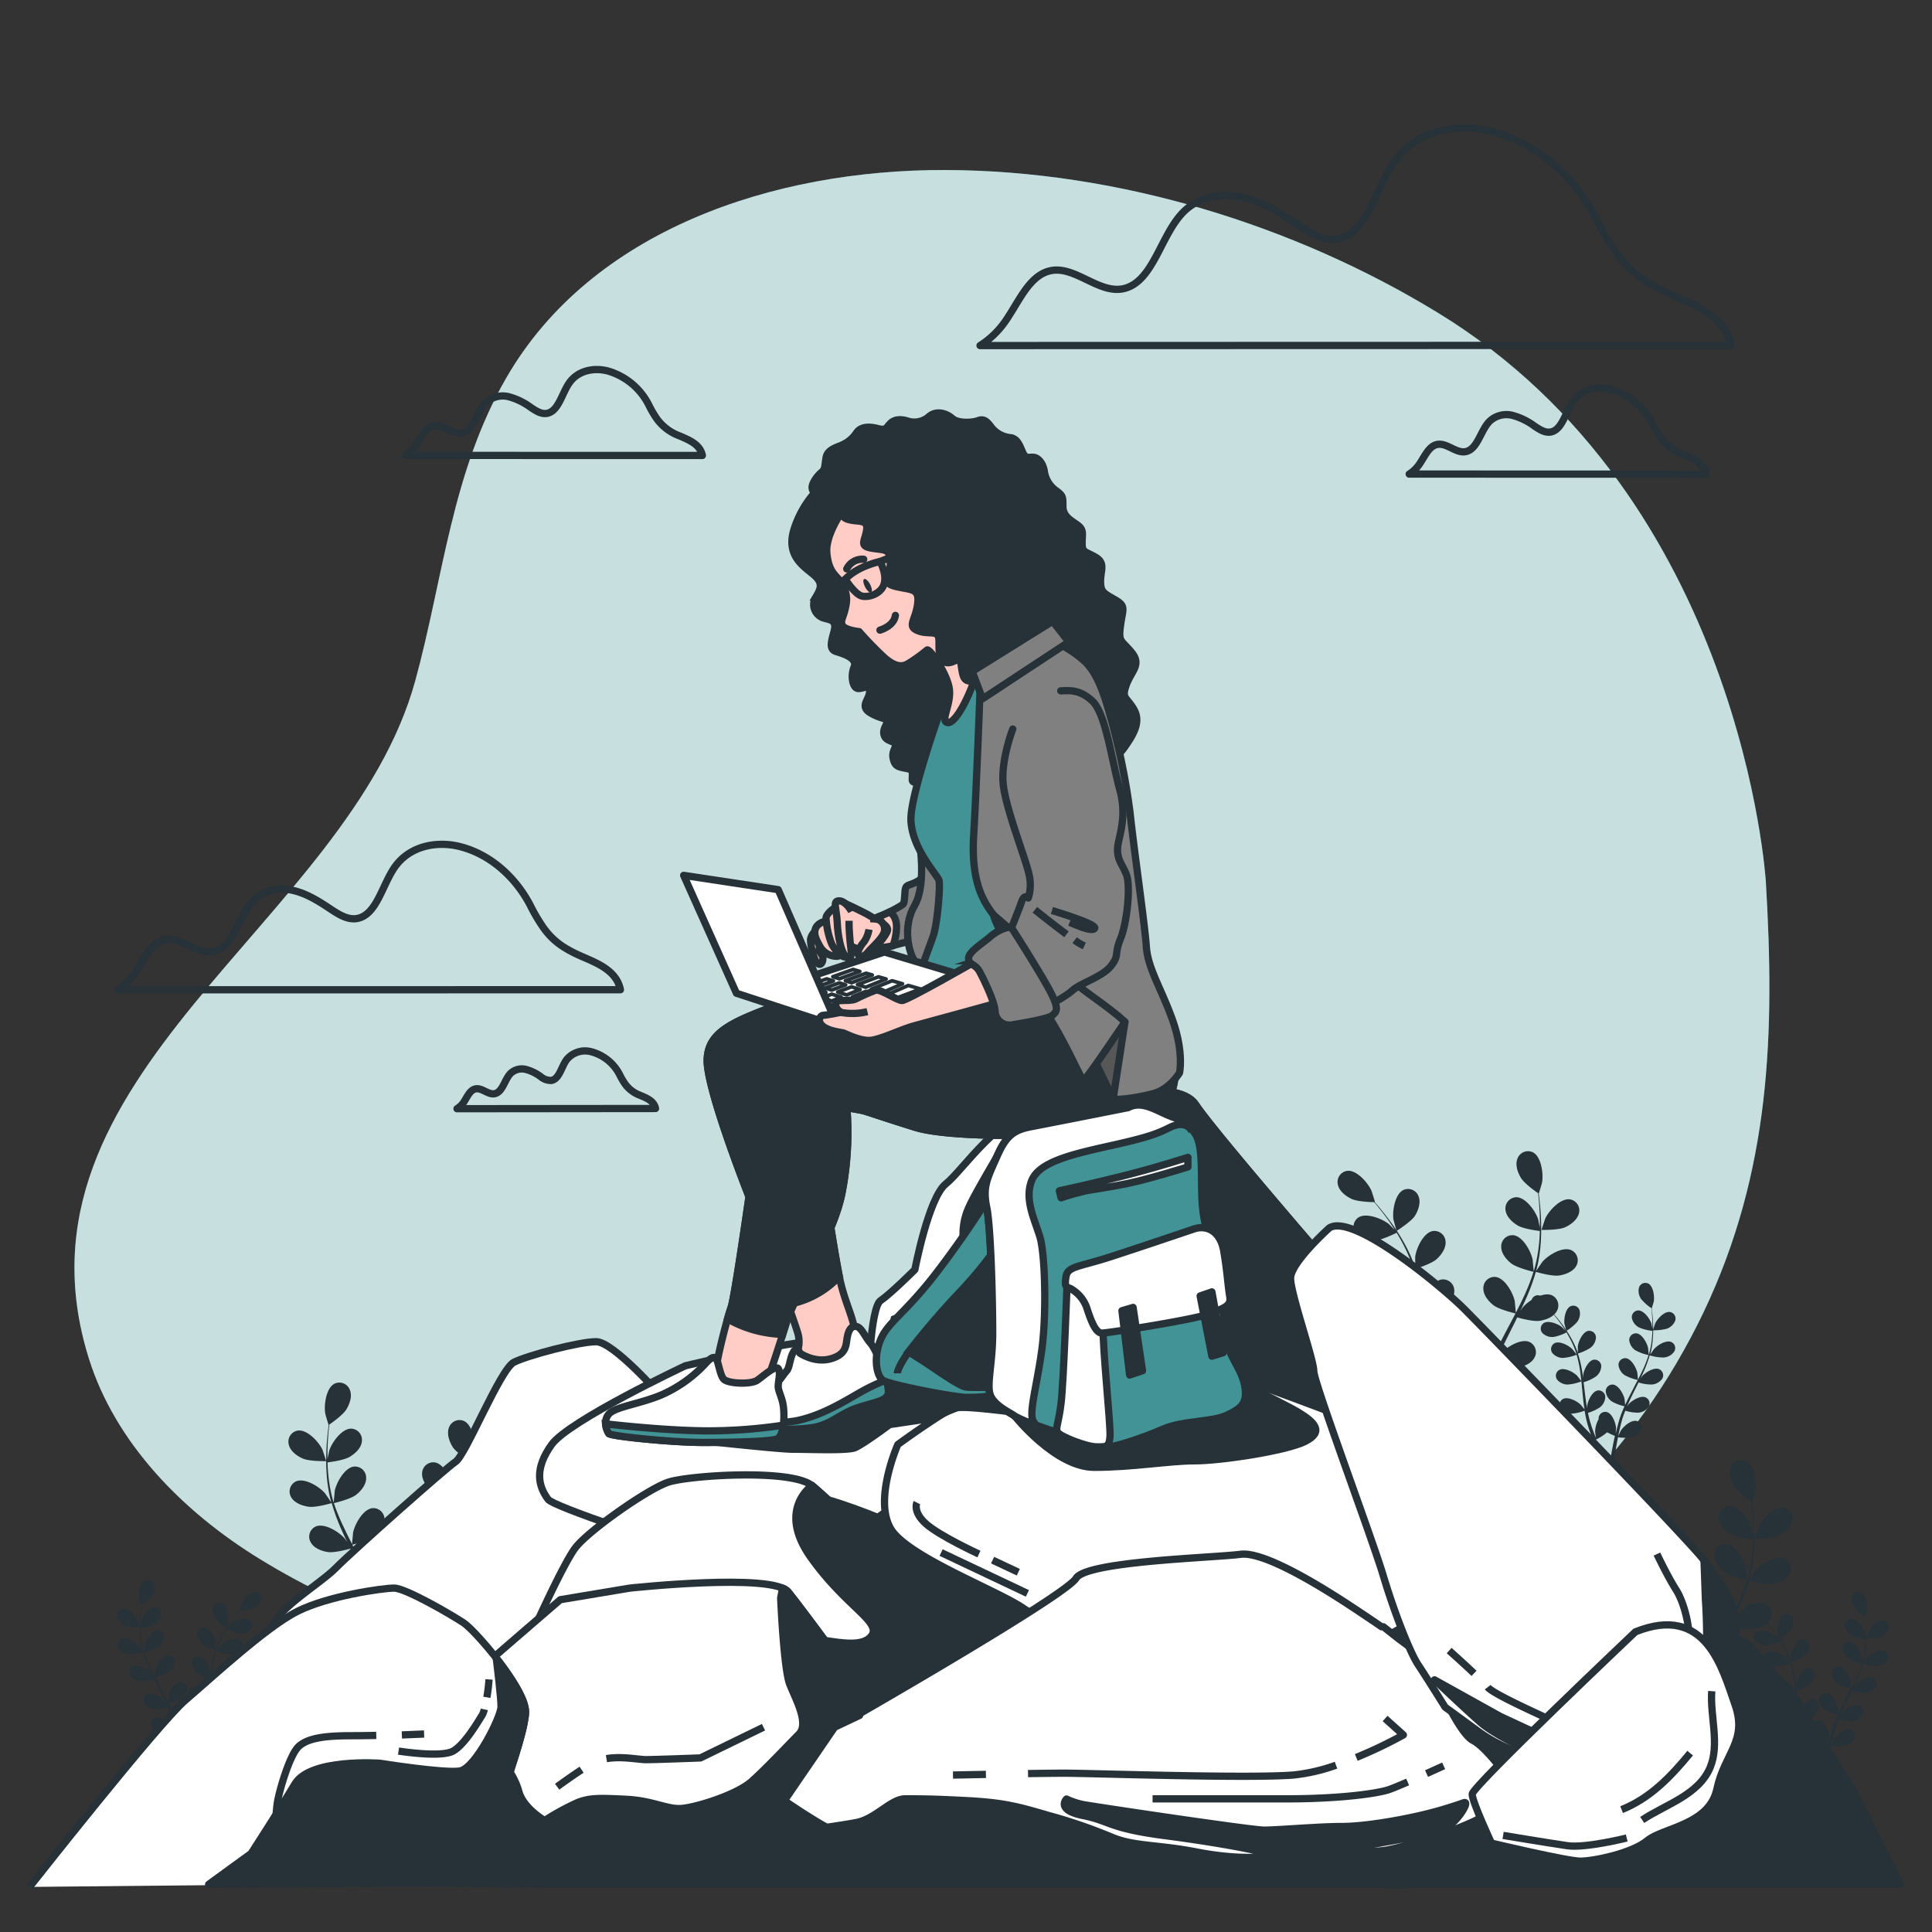
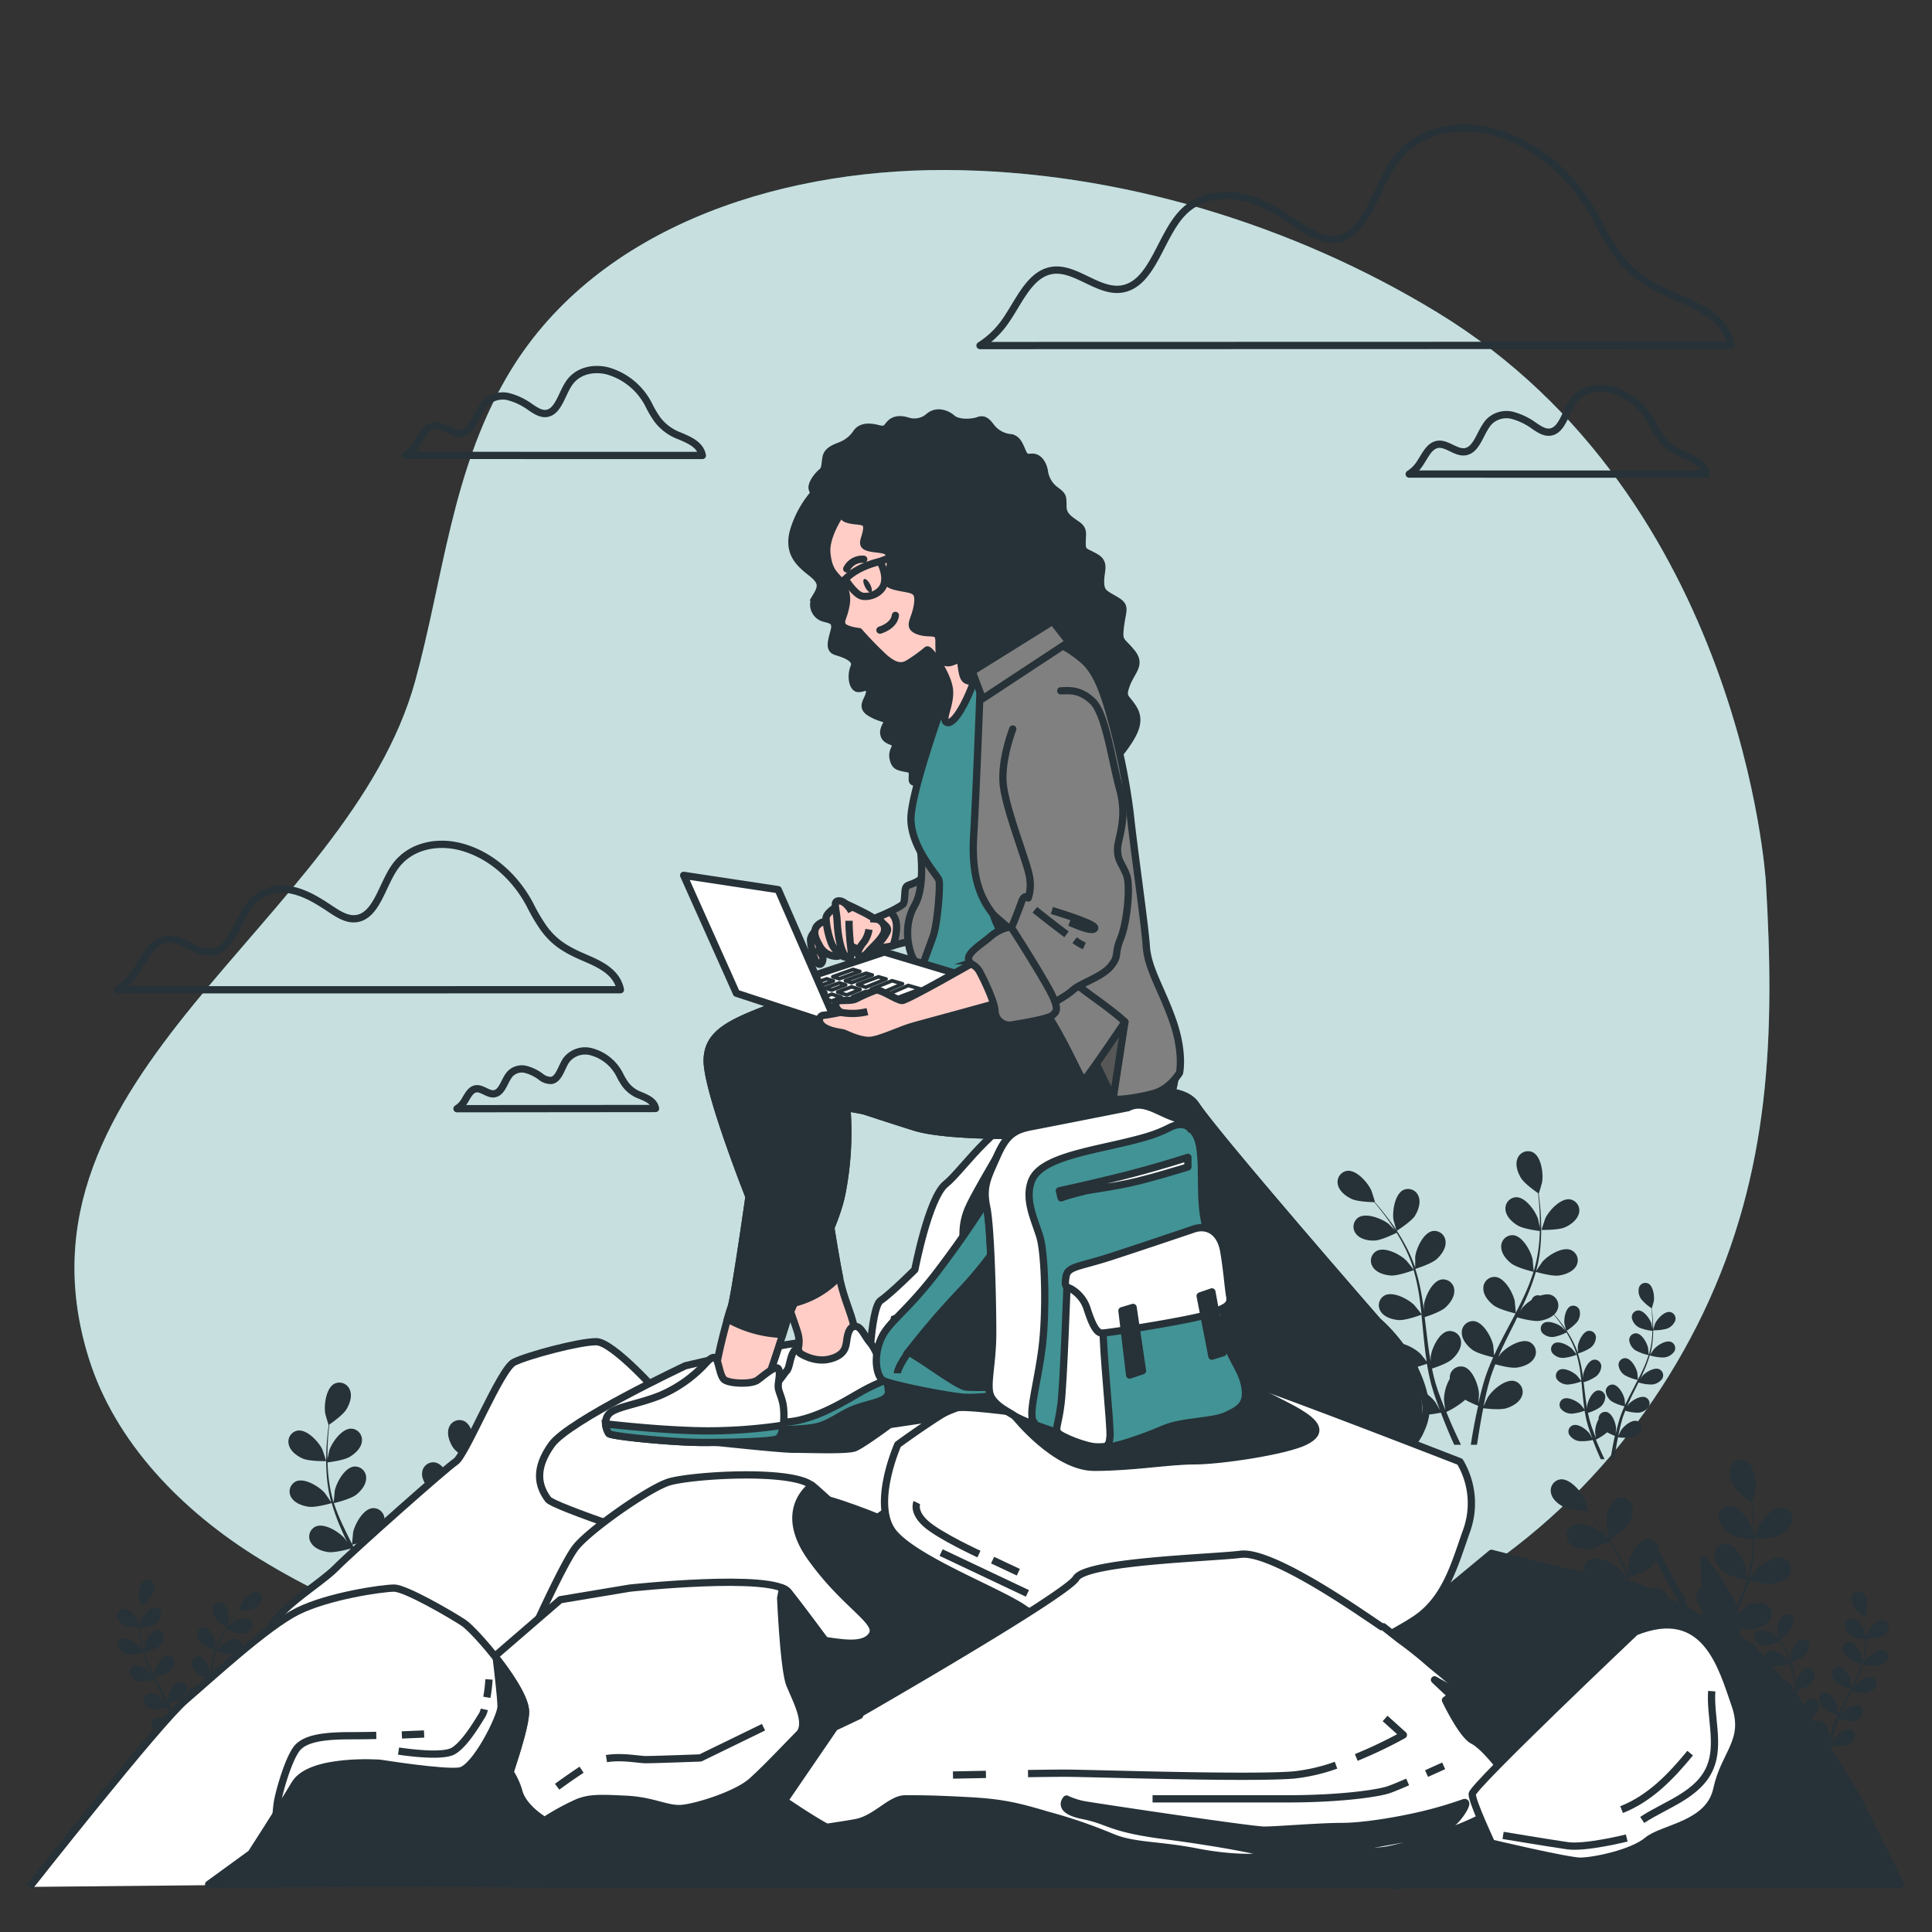
<svg xmlns="http://www.w3.org/2000/svg" width="266" height="266" fill="none">
  <rect width="100%" height="100%" fill="#333333" stroke="none" />
  <path d="M243.123 121.391s-3.192-52.737-45.22-78.369c-19.647-11.985-43.847-19.545-67.771-19.614-23.733-.064-48.694 8.32-60.414 28.6C62.174 65.053 61.03 79.64 57.184 93.7c-9.172 33.489-57.185 54.227-44.949 93.334 3.613 11.534 12.81 21.046 23.621 27.664 24.472 14.997 55.972 19.45 84.716 20.429 22.987.782 47.784-2.176 68.872-10.965 20.461-8.512 36.011-24.541 45.05-43.379 9.315-19.466 9.874-38.575 8.629-59.393z" fill="#429395" />
  <path opacity=".7" d="M243.123 121.391s-3.192-52.737-45.22-78.369c-19.647-11.985-43.847-19.545-67.771-19.614-23.733-.064-48.694 8.32-60.414 28.6C62.174 65.053 61.03 79.64 57.184 93.7c-9.172 33.489-57.185 54.227-44.949 93.334 3.613 11.534 12.81 21.046 23.621 27.664 24.472 14.997 55.972 19.45 84.716 20.429 22.987.782 47.784-2.176 68.872-10.965 20.461-8.512 36.011-24.541 45.05-43.379 9.315-19.466 9.874-38.575 8.629-59.393z" fill="#fff" />
  <path d="M41.688 200.814c.936.409 3.23.356 3.23.356s-.49-1.5-.533-1.596c-.5-1.064-2.09-2.782-3.383-2.612a1.54 1.54 0 0 0-1.277 1.294c-.033.215-.02.433.037.642.213.905 1.128 1.57 1.926 1.916z" fill="#263238" />
  <path d="M42.48 207.448c.969.144 3.017-.452 3.193-.5.336 1.17.75 2.317 1.24 3.432.281.649.584 1.298.898 1.942-.186-.272-.356-.532-.383-.532-.76-.884-2.755-2.128-3.953-1.623a1.527 1.527 0 0 0-.834.942 1.538 1.538 0 0 0 .148 1.25c.442.808 1.506 1.207 2.368 1.33.862.122 2.628-.341 3.085-.474l.367.74c.59 1.181 1.187 2.351 1.735 3.522.197.409.372.824.532 1.234l-.33-.474c-.766-.877-2.756-2.128-3.953-1.622a1.538 1.538 0 0 0-.686 2.192c.441.808 1.505 1.207 2.367 1.33.862.122 2.453-.298 3.006-.447.165.425.335.851.479 1.277.096.287.202.563.276.856.075.293.165.585.245.873.133.532.277 1.127.394 1.675l.229 1.112a29.082 29.082 0 0 0-.612-1.277c-.617-.984-2.4-2.527-3.66-2.202a1.543 1.543 0 0 0-1.011 2.064c.319.862 1.309 1.421 2.128 1.676.915.277 2.942 0 3.192 0 .122.606.234 1.197.33 1.755.218 1.235.383 2.341.532 3.278h.85a74.027 74.027 0 0 0-1.015-5.363 16.823 16.823 0 0 0 1.787-.841c.784.676 1.658 1.24 2.596 1.676a77.263 77.263 0 0 1-2.011 4.528h.916a79.147 79.147 0 0 0 1.835-4.427c.245.048 2.25.458 3.192.245.851-.191 1.878-.67 2.26-1.511a1.544 1.544 0 0 0-.313-1.786 1.56 1.56 0 0 0-.543-.342c-1.234-.415-3.123.99-3.814 1.926-.043.059-.415.708-.65 1.123l.299-.793c.197-.532.377-1.064.574-1.665.085-.282.17-.575.261-.862.09-.287.149-.601.229-.905.17-.707.303-1.431.425-2.159.474.17 2.128.755 3.028.691.899-.064 1.957-.378 2.457-1.149a1.543 1.543 0 0 0-.532-2.24c-1.16-.596-3.24.506-4.064 1.325-.053.053-.58.708-.862 1.064.07-.442.144-.878.197-1.33.16-1.293.282-2.607.41-3.916l.127-1.202c.165.064 2.128.803 3.128.734.867-.058 1.958-.377 2.458-1.154a1.538 1.538 0 0 0-.532-2.235c-1.16-.601-3.24.532-4.064 1.325-.064.064-.82 1.006-1 1.256.095-.878.196-1.756.33-2.618a28.04 28.04 0 0 1 .75-3.447c.08.032 2.127.814 3.149.739.867-.058 1.958-.377 2.458-1.149a1.543 1.543 0 0 0-.532-2.239c-1.16-.596-3.24.505-4.065 1.324-.064.069-.877 1.064-1.01 1.282l.047-.202a20.561 20.561 0 0 1 1.368-3.261c.297-.58.611-1.117.93-1.639.373.187 2.075 1.017 2.98 1.064.904.048 1.99-.159 2.575-.872a1.546 1.546 0 0 0-.272-2.282c-1.064-.724-3.277.149-4.186.872-.048.037-.532.495-.836.835.144-.234.293-.473.442-.691.532-.825 1.096-1.543 1.596-2.176.287-.357.532-.676.798-.968.457 0 2.303-.064 3.112-.442.809-.378 1.686-1.064 1.878-1.963a1.543 1.543 0 0 0-1.293-1.899c-1.298-.139-2.835 1.638-3.314 2.702-.037.091-.532 1.596-.49 1.596h.027c-.245.282-.532.58-.782.915a36.208 36.208 0 0 0-1.639 2.128 26.536 26.536 0 0 0-1.702 2.708 19.96 19.96 0 0 0-1.452 3.272v.043-1.533c-.15-1.159-1.117-3.303-2.4-3.537a1.533 1.533 0 0 0-1.215.328 1.547 1.547 0 0 0-.567 1.124c-.074.915.59 1.835 1.24 2.415.734.655 2.766 1.288 2.926 1.336a27.748 27.748 0 0 0-.857 3.543c-.127.702-.229 1.41-.324 2.128v-.665c-.15-1.16-1.117-3.304-2.4-3.538a1.55 1.55 0 0 0-1.215.328 1.54 1.54 0 0 0-.567 1.124c-.074.915.59 1.836 1.24 2.416.649.579 2.378 1.159 2.835 1.308-.032.272-.069.532-.1.82-.16 1.308-.31 2.612-.496 3.894-.063.447-.149.888-.228 1.33v-.58c-.15-1.154-1.117-3.298-2.4-3.533a1.55 1.55 0 0 0-1.619.83 1.544 1.544 0 0 0-.163.623c-.074.915.59 1.835 1.24 2.415.649.58 2.213 1.107 2.755 1.282-.095.447-.186.899-.303 1.33-.08.293-.143.58-.24.873l-.276.856c-.197.532-.399 1.096-.601 1.596-.138.362-.282.708-.42 1.064.069-.447.191-1.33.191-1.404a5.952 5.952 0 0 0-.803-2.916 1.465 1.465 0 0 0-.211-.948 1.54 1.54 0 0 0-1.035-.716 1.549 1.549 0 0 0-.643.015c-1.26.335-2.059 2.548-2.128 3.724 0 .064.043.814.075 1.288a69.602 69.602 0 0 1-.186-.825c-.133-.532-.282-1.107-.442-1.702-.085-.288-.17-.575-.26-.862-.091-.287-.203-.585-.304-.883a28.945 28.945 0 0 0-.84-2.038c.489-.117 2.218-.558 2.91-1.09.691-.532 1.42-1.394 1.415-2.32a1.542 1.542 0 0 0-1.665-1.596c-1.298.144-2.426 2.208-2.66 3.352 0 .069-.09.904-.123 1.367-.186-.404-.372-.809-.569-1.213-.58-1.171-1.202-2.336-1.82-3.495a16.796 16.796 0 0 1-.531-1.064c.17-.038 2.234-.532 3.01-1.112.692-.532 1.426-1.399 1.416-2.32a1.544 1.544 0 0 0-1.665-1.596c-1.298.144-2.421 2.208-2.66 3.347 0 .09-.123 1.292-.139 1.596a65.034 65.034 0 0 1-1.17-2.368 27.464 27.464 0 0 1-1.34-3.272c.08 0 2.234-.532 3.032-1.117.691-.532 1.42-1.399 1.415-2.319a1.544 1.544 0 0 0-1.665-1.596c-1.298.143-2.426 2.207-2.66 3.346 0 .09-.133 1.388-.139 1.628 0-.069-.048-.133-.069-.197a20.004 20.004 0 0 1-.66-3.469 21.22 21.22 0 0 1-.122-1.878c.41-.053 2.282-.298 3.06-.771.776-.474 1.595-1.229 1.664-2.128a1.541 1.541 0 0 0-1.484-1.75c-1.303 0-2.66 1.926-3.011 3.032 0 .064-.15.697-.24 1.16v-.819c0-.985.064-1.889.123-2.692.042-.453.085-.862.133-1.245.378-.261 1.883-1.325 2.346-2.086.463-.76.825-1.814.49-2.66a1.548 1.548 0 0 0-2.129-.877c-1.16.601-1.463 2.936-1.271 4.085 0 .096.452 1.596.473 1.596-.047.367-.1.766-.143 1.197-.08.798-.165 1.703-.186 2.692a27.503 27.503 0 0 0 .074 3.192c.093 1.191.292 2.372.596 3.527a.104.104 0 0 0 0 .043 32.263 32.263 0 0 0-.862-1.266c-.76-.883-2.756-2.128-3.953-1.628a1.542 1.542 0 0 0-.686 2.197c.463.803 1.527 1.176 2.389 1.303z" fill="#263238" />
  <path d="M64.851 201.319s.42-1.521.43-1.622c.16-1.155-.207-3.48-1.382-4.044a1.54 1.54 0 0 0-2.096.926c-.32.867.08 1.931.532 2.66.58.857 2.516 2.08 2.516 2.08zM17.323 223.802c.63.166 1.28.238 1.93.213 0 0-.297-.894-.324-.947-.298-.633-1.25-1.671-2.021-1.564a.913.913 0 0 0-.628.415.923.923 0 0 0-.112.744 1.924 1.924 0 0 0 1.155 1.139z" fill="#263238" />
  <path d="M17.797 227.765a6.278 6.278 0 0 0 1.899-.298c.2.7.447 1.386.74 2.054.17.388.35.776.531 1.159a6.08 6.08 0 0 0-.229-.324c-.457-.532-1.643-1.277-2.362-.974a.916.916 0 0 0-.41 1.309 1.926 1.926 0 0 0 1.415.798 6.116 6.116 0 0 0 1.847-.282l.218.442c.351.702.708 1.404 1.064 2.101.117.25.218.495.324.739a4.81 4.81 0 0 0-.196-.282c-.458-.532-1.644-1.276-2.362-.968a.917.917 0 0 0-.41 1.309 1.926 1.926 0 0 0 1.415.798 6.02 6.02 0 0 0 1.793-.271c.101.255.202.532.292.766.054.17.118.335.166.532l.143.532c.08.33.165.675.234 1.005.053.224.096.442.139.66-.112-.245-.341-.724-.368-.761-.367-.59-1.43-1.511-2.186-1.319a.918.918 0 0 0-.672.855.926.926 0 0 0 .065.379 1.933 1.933 0 0 0 1.282 1 6.178 6.178 0 0 0 1.91 0c.075.362.139.718.197 1.064.133.734.229 1.394.303 1.958h.532c-.09-.58-.202-1.272-.356-2.043-.074-.372-.16-.761-.25-1.165.364-.147.719-.314 1.064-.5.47.403.992.74 1.553 1-.138.346-.282.676-.415.984a28.223 28.223 0 0 1-.787 1.724h.532a49.195 49.195 0 0 0 1.096-2.649 6.256 6.256 0 0 0 1.905.149 1.915 1.915 0 0 0 1.35-.905.917.917 0 0 0-.2-1.073.918.918 0 0 0-.331-.198c-.74-.25-1.867.59-2.282 1.149 0 .032-.25.42-.389.67.059-.16.117-.308.176-.473.122-.325.229-.649.346-.995.053-.17.1-.341.154-.532.053-.192.09-.362.138-.532.1-.419.185-.85.256-1.293a5.929 5.929 0 0 0 1.808.42 1.936 1.936 0 0 0 1.474-.691.92.92 0 0 0-.314-1.336c-.691-.361-1.936.298-2.426.793-.032.027-.346.42-.532.638.043-.26.085-.532.117-.792.096-.772.17-1.559.245-2.341 0-.239.048-.479.075-.718.598.239 1.23.386 1.872.436a1.936 1.936 0 0 0 1.468-.686.924.924 0 0 0-.308-1.341c-.692-.356-1.937.303-2.431.793-.038.037-.49.601-.596.755.053-.532.117-1.064.197-1.569.112-.71.27-1.412.473-2.102a6.6 6.6 0 0 0 1.883.442 1.922 1.922 0 0 0 1.468-.686.924.924 0 0 0-.016-1.089.911.911 0 0 0-.292-.252c-.691-.356-1.936.303-2.431.793-.037.037-.532.649-.601.766a1.08 1.08 0 0 1 .032-.123c.212-.672.484-1.323.814-1.947.175-.345.367-.67.532-.979a6.086 6.086 0 0 0 1.803.628 1.937 1.937 0 0 0 1.538-.532.915.915 0 0 0 .097-1.081.921.921 0 0 0-.262-.281c-.65-.431-1.958.085-2.5.532-.033 0-.304.298-.5.5l.26-.415a24.164 24.164 0 0 1 1.426-1.878 6.117 6.117 0 0 0 1.862-.266 1.915 1.915 0 0 0 1.122-1.17.923.923 0 0 0-.771-1.138c-.777-.086-1.697.978-1.98 1.596 0 .053-.308.957-.297.957l-.468.532a22.94 22.94 0 0 0-.98 1.282c-.37.521-.71 1.062-1.015 1.623a11.893 11.893 0 0 0-.867 1.952v.027-.915c-.091-.692-.67-1.974-1.437-2.128a.921.921 0 0 0-1.064.867 1.946 1.946 0 0 0 .74 1.447c.541.35 1.13.619 1.75.798a15.756 15.756 0 0 0-.532 2.128c-.075.42-.139.841-.197 1.266v-.399c-.085-.691-.665-1.973-1.431-2.128a.924.924 0 0 0-.965.501.934.934 0 0 0-.1.372 1.934 1.934 0 0 0 .746 1.441c.52.347 1.09.61 1.692.782 0 .165-.038.33-.06.49-.095.782-.185 1.564-.297 2.33-.037.266-.085.532-.133.798v-.346c-.09-.691-.665-1.973-1.436-2.128a.935.935 0 0 0-.725.198.922.922 0 0 0-.34.669 1.95 1.95 0 0 0 .745 1.447 5.85 5.85 0 0 0 1.644.767c-.053.266-.111.532-.18.798-.049.17-.086.345-.144.532-.059.186-.112.345-.165.532-.117.319-.24.654-.362.962-.08.219-.165.426-.25.634.043-.272.117-.793.117-.841a3.589 3.589 0 0 0-.479-1.74 1.35 1.35 0 0 0 0-.207.918.918 0 0 0-1.127-.782c-.756.202-1.23 1.521-1.267 2.218 0 .043 0 .49.048.772-.042-.165-.074-.325-.117-.49-.08-.335-.165-.665-.26-1.021a9.345 9.345 0 0 1-.155-.532c-.048-.192-.122-.351-.186-.532-.149-.41-.32-.814-.5-1.218a6.154 6.154 0 0 0 1.74-.65 1.917 1.917 0 0 0 .819-1.324.927.927 0 0 0-.995-.947c-.777.085-1.452 1.325-1.596 2.005 0 .043-.053.532-.075.82-.111-.245-.218-.49-.34-.729-.346-.697-.718-1.394-1.064-2.091-.117-.213-.223-.425-.335-.638a6.564 6.564 0 0 0 1.803-.665 1.962 1.962 0 0 0 .846-1.389.922.922 0 0 0-.619-.892.913.913 0 0 0-.38-.049c-.772.085-1.448 1.319-1.597 2 0 .053-.08.771-.085.958a34.946 34.946 0 0 1-.702-1.416 16.58 16.58 0 0 1-.761-1.968 6.458 6.458 0 0 0 1.814-.67 1.904 1.904 0 0 0 .846-1.384.922.922 0 0 0-.614-.895.912.912 0 0 0-.38-.051c-.778.085-1.448 1.319-1.597 2.005 0 .053-.08.825-.085.968l-.037-.117a12.026 12.026 0 0 1-.394-2.074 14.008 14.008 0 0 1-.074-1.123 6.26 6.26 0 0 0 1.83-.463 1.92 1.92 0 0 0 .995-1.303.924.924 0 0 0-.521-.978.91.91 0 0 0-.384-.086c-.782 0-1.596 1.149-1.798 1.814 0 .037-.09.415-.144.692v-.49c0-.59.043-1.128.08-1.596 0-.271.048-.532.075-.745a6.28 6.28 0 0 0 1.404-1.25 1.927 1.927 0 0 0 .293-1.596.927.927 0 0 0-1.272-.532c-.691.357-.878 1.75-.76 2.437 0 .058.27.973.281.963a21.966 21.966 0 0 0-.202 2.314c-.02.637-.004 1.274.048 1.91.054.718.173 1.431.356 2.128-.122-.192-.484-.719-.532-.756-.457-.532-1.643-1.277-2.361-.973a.916.916 0 0 0-.498.565.93.93 0 0 0 .088.749 1.927 1.927 0 0 0 1.458.819z" fill="#263238" />
  <path d="M31.17 224.105s.25-.91.256-.974c.095-.686-.123-2.075-.825-2.415a.918.918 0 0 0-1.255.532 1.922 1.922 0 0 0 .33 1.596c.434.49.938.915 1.494 1.261zM215.462 168.979c-.937.41-3.23.357-3.23.357s.49-1.5.532-1.596c.501-1.064 2.091-2.788 3.384-2.612a1.544 1.544 0 0 1 1.24 1.936c-.235.899-1.15 1.58-1.926 1.915z" fill="#263238" />
  <path d="M214.648 175.613c-.969.138-3.017-.452-3.192-.5a27.035 27.035 0 0 1-1.24 3.426 49.221 49.221 0 0 1-.899 1.947c.186-.276.356-.532.383-.532.761-.883 2.756-2.128 3.953-1.628a1.546 1.546 0 0 1 .686 2.192c-.441.809-1.505 1.208-2.367 1.335-.862.128-2.628-.345-3.086-.473l-.34.723c-.591 1.176-1.187 2.352-1.735 3.517-.197.415-.372.825-.532 1.24.165-.245.309-.447.33-.474.766-.883 2.756-2.128 3.953-1.628a1.554 1.554 0 0 1 .835.945 1.532 1.532 0 0 1-.149 1.252c-.441.804-1.505 1.203-2.367 1.33-.862.128-2.453-.298-3.006-.452-.165.431-.335.857-.479 1.277-.096.292-.202.564-.276.862-.075.298-.165.58-.245.867a51.678 51.678 0 0 0-.394 1.681c-.08.378-.154.745-.229 1.107.187-.41.57-1.208.612-1.272.617-.989 2.4-2.527 3.66-2.208a1.55 1.55 0 0 1 1.011 2.064c-.319.868-1.309 1.421-2.128 1.676-.915.282-2.942.027-3.192 0a63.742 63.742 0 0 0-.33 1.756c-.218 1.234-.383 2.341-.532 3.277h-.851c.149-.968.341-2.128.601-3.415a72.48 72.48 0 0 1 .415-1.948 16.302 16.302 0 0 1-1.787-.835 11.215 11.215 0 0 1-2.596 1.676c.228.575.462 1.128.691 1.649a97.27 97.27 0 0 0 1.32 2.873h-.926a58.812 58.812 0 0 1-1.107-2.575 75.333 75.333 0 0 1-.729-1.851c-.244.053-2.25.463-3.192.25-.851-.192-1.878-.671-2.261-1.511a1.554 1.554 0 0 1 .315-1.786c.154-.151.339-.267.542-.342 1.234-.415 3.123.989 3.814 1.926.043.053.415.702.649 1.117-.101-.261-.196-.532-.297-.793a49.081 49.081 0 0 1-.575-1.66c-.085-.287-.17-.574-.261-.867-.09-.292-.149-.601-.228-.899a30.463 30.463 0 0 1-.426-2.165c-.474.17-2.155.755-3.027.697-.873-.059-1.958-.383-2.458-1.155a1.543 1.543 0 0 1-.235-1.236 1.537 1.537 0 0 1 .767-.998c1.16-.601 3.24.5 4.064 1.325.054.053.58.707.862 1.064-.069-.442-.143-.883-.197-1.33-.159-1.293-.281-2.607-.409-3.921l-.128-1.197c-.165.058-2.128.798-3.128.734-.867-.064-1.958-.383-2.458-1.154a1.558 1.558 0 0 1-.25-.595 1.544 1.544 0 0 1 .782-1.645c1.16-.596 3.24.505 4.065 1.33a31.03 31.03 0 0 1 1 1.255 59.004 59.004 0 0 0-.33-2.622 27.886 27.886 0 0 0-.75-3.442c-.08.026-2.128.808-3.15.739-.867-.064-1.957-.378-2.457-1.154a1.536 1.536 0 0 1 .532-2.235c1.159-.601 3.239.506 4.064 1.325.064.064.878 1.064 1.011 1.277l-.048-.202a20.292 20.292 0 0 0-1.367-3.256 22.418 22.418 0 0 0-.931-1.639c-.373.186-2.075 1.011-2.979 1.064-.905.053-1.99-.165-2.575-.872a1.545 1.545 0 0 1-.165-1.81c.111-.187.259-.347.436-.473 1.064-.723 3.272.144 4.187.873.048.037.505.495.835.83-.144-.229-.293-.468-.442-.687-.532-.824-1.095-1.542-1.596-2.175-.287-.357-.532-.676-.798-.969-.457 0-2.303-.063-3.112-.447-.808-.383-1.686-1.064-1.878-1.957a1.559 1.559 0 0 1 .222-1.241 1.57 1.57 0 0 1 .465-.446c.185-.114.391-.188.606-.218 1.298-.138 2.836 1.639 3.314 2.703.038.095.532 1.596.49 1.596h-.027c.245.276.506.58.782.915.506.622 1.064 1.33 1.639 2.128.621.869 1.19 1.775 1.702 2.713a19.722 19.722 0 0 1 1.453 3.272v.037-1.532c.149-1.155 1.117-3.299 2.399-3.538a1.551 1.551 0 0 1 1.216.328 1.547 1.547 0 0 1 .566 1.124c.075.921-.59 1.841-1.239 2.421-.735.649-2.767 1.282-2.926 1.335a27.99 27.99 0 0 1 .856 3.543c.128.697.229 1.405.325 2.128v-.67c.149-1.154 1.117-3.298 2.399-3.538a1.545 1.545 0 0 1 1.619.83c.097.194.153.406.163.623.075.92-.59 1.835-1.239 2.415-.649.58-2.378 1.165-2.836 1.309.032.276.069.532.101.819.16 1.309.309 2.617.495 3.894.064.452.149.894.229 1.336v-.58c.149-1.155 1.117-3.299 2.399-3.538a1.551 1.551 0 0 1 1.216.328 1.547 1.547 0 0 1 .566 1.124c.075.921-.59 1.836-1.239 2.415-.649.58-2.214 1.107-2.756 1.283.096.452.186.904.303 1.335.08.293.144.58.239.867.096.287.187.575.277.857.197.532.399 1.096.601 1.596.139.367.282.707.421 1.064a26.887 26.887 0 0 1-.192-1.4 5.95 5.95 0 0 1 .803-2.915 1.487 1.487 0 0 1 .212-.948 1.543 1.543 0 0 1 1.677-.706c1.261.335 2.059 2.548 2.128 3.724 0 .069-.043.819-.075 1.292.064-.276.123-.532.187-.824.133-.559.282-1.112.441-1.708.085-.282.17-.569.261-.862.09-.292.202-.585.303-.883.25-.681.532-1.357.841-2.038-.49-.117-2.219-.532-2.91-1.064-.692-.532-1.421-1.399-1.415-2.319a1.526 1.526 0 0 1 .474-1.172 1.53 1.53 0 0 1 1.191-.424c1.298.138 2.426 2.208 2.66 3.346 0 .075.09.91.122 1.373.186-.41.372-.814.569-1.218.58-1.166 1.203-2.331 1.82-3.496.191-.354.377-.709.558-1.064-.17-.042-2.234-.532-3.011-1.117-.691-.532-1.426-1.394-1.415-2.314a1.53 1.53 0 0 1 .472-1.174 1.535 1.535 0 0 1 1.193-.422c1.298.138 2.421 2.208 2.66 3.346 0 .085.123 1.293.139 1.596.409-.787.808-1.596 1.17-2.367a27.805 27.805 0 0 0 1.271-3.288c-.079 0-2.234-.532-3.032-1.123-.692-.532-1.42-1.393-1.415-2.314-.008-.217.03-.434.111-.636a1.55 1.55 0 0 1 1.554-.96c1.298.139 2.426 2.208 2.66 3.347 0 .09.133 1.388.138 1.622 0-.064.048-.128.07-.197.321-1.134.542-2.295.659-3.468.075-.649.107-1.272.123-1.884-.41-.047-2.283-.298-3.059-.766-.777-.468-1.57-1.234-1.666-2.128a1.56 1.56 0 0 1 .352-1.207 1.554 1.554 0 0 1 1.133-.548c1.303 0 2.66 1.931 3.011 3.037 0 .059.149.697.239 1.16v-.819c0-.99-.064-1.894-.122-2.692a42.852 42.852 0 0 0-.133-1.25c-.378-.256-1.883-1.325-2.346-2.086-.463-.76-.825-1.814-.49-2.66a1.562 1.562 0 0 1 .87-.909 1.537 1.537 0 0 1 1.258.037c1.16.601 1.463 2.931 1.272 4.08 0 .101-.452 1.623-.474 1.596.048.367.101.761.144 1.192.08.803.165 1.708.186 2.697a27.414 27.414 0 0 1-.074 3.192 19.955 19.955 0 0 1-.596 3.533.148.148 0 0 1 0 .042c.202-.324.809-1.207.862-1.271.76-.878 2.755-2.128 3.952-1.596a1.547 1.547 0 0 1 .893 1.583 1.556 1.556 0 0 1-.206.609c-.436.776-1.5 1.175-2.362 1.303z" fill="#263238" />
  <path d="M192.277 169.479s-.42-1.522-.431-1.596c-.16-1.155.207-3.479 1.383-4.049a1.542 1.542 0 0 1 1.776.374c.145.161.254.351.32.557.319.867-.08 1.926-.532 2.66-.58.836-2.516 2.054-2.516 2.054zM229.505 182.933c-.629.167-1.28.24-1.931.218 0 0 .293-.899.319-.952.298-.628 1.251-1.665 2.022-1.564a.92.92 0 0 1 .766.775.927.927 0 0 1-.021.385 1.945 1.945 0 0 1-1.155 1.138z" fill="#263238" />
  <path d="M229.032 186.902a6.477 6.477 0 0 1-1.899-.298 16.757 16.757 0 0 1-.745 2.048 25.15 25.15 0 0 1-.532 1.16c.112-.16.208-.309.229-.325.452-.532 1.644-1.276 2.362-.973a.92.92 0 0 1 .497.566.92.92 0 0 1-.087.748 1.947 1.947 0 0 1-1.416.793 5.993 5.993 0 0 1-1.846-.282c-.074.149-.143.298-.218.441-.356.708-.713 1.405-1.037 2.128-.117.245-.224.49-.33.74.101-.149.186-.266.197-.288.457-.532 1.649-1.271 2.367-.968a.93.93 0 0 1 .497.563.915.915 0 0 1-.087.746 1.929 1.929 0 0 1-1.415.798 5.86 5.86 0 0 1-1.798-.271c-.101.255-.203.532-.288.766-.058.175-.122.335-.165.532l-.149.532c-.079.335-.159.675-.234 1.005-.048.224-.09.442-.138.66.112-.245.346-.724.367-.761.373-.59 1.437-1.511 2.192-1.319a.916.916 0 0 1 .574.483.917.917 0 0 1 .027.751 1.932 1.932 0 0 1-1.277 1.005 6.504 6.504 0 0 1-1.91 0 30.82 30.82 0 0 0-.202 1.064c-.127.735-.228 1.4-.303 1.958h-.532c.09-.58.208-1.271.362-2.043.069-.367.154-.761.245-1.165a9.208 9.208 0 0 1-1.064-.5c-.47.404-.993.743-1.554 1.006.138.34.277.67.415.984.282.649.532 1.229.787 1.718h-.532a54.546 54.546 0 0 1-.665-1.537c-.138-.351-.287-.724-.431-1.107a6.622 6.622 0 0 1-1.909.149 1.94 1.94 0 0 1-1.346-.904.916.916 0 0 1 .532-1.277c.739-.25 1.867.59 2.277 1.149.026.037.25.426.388.67a35.25 35.25 0 0 1-.521-1.468c-.048-.17-.101-.34-.155-.532-.053-.192-.09-.356-.138-.532a20.373 20.373 0 0 1-.255-1.293c-.579.23-1.189.37-1.809.415a1.926 1.926 0 0 1-1.468-.691.916.916 0 0 1 .018-1.085.933.933 0 0 1 .29-.251c.697-.356 1.937.304 2.431.793.032.032.346.42.532.644-.042-.266-.085-.532-.122-.798-.096-.772-.165-1.559-.245-2.341 0-.24-.048-.479-.074-.718a6.42 6.42 0 0 1-1.868.436 1.92 1.92 0 0 1-1.473-.686.934.934 0 0 1-.15-.354.937.937 0 0 1 .172-.732.937.937 0 0 1 .292-.25c.691-.361 1.931.298 2.426.793.037.032.489.601.595.75a27.7 27.7 0 0 0-.191-1.569 17.023 17.023 0 0 0-.452-2.059 6.365 6.365 0 0 1-1.884.441 1.899 1.899 0 0 1-1.468-.686.919.919 0 0 1-.144-.739.929.929 0 0 1 .453-.601c.697-.357 1.936.303 2.431.797.037.038.532.644.606.761l-.032-.122a11.629 11.629 0 0 0-.819-1.947c-.175-.346-.362-.671-.532-.979a6.194 6.194 0 0 1-1.782.628 1.924 1.924 0 0 1-1.537-.532.918.918 0 0 1-.225-.72.925.925 0 0 1 .384-.648c.649-.431 1.958.091 2.506.532l.5.501c-.091-.139-.176-.282-.266-.415-.325-.49-.654-.921-.947-1.299-.17-.212-.33-.404-.479-.579a6.149 6.149 0 0 1-1.857-.266 1.926 1.926 0 0 1-1.127-1.171.927.927 0 0 1 .776-1.138c.772-.08 1.697.979 1.979 1.596 0 .053.309.957.293.957l.468.532c.303.373.644.798.979 1.282.372.521.713 1.062 1.021 1.623.346.624.637 1.277.868 1.952v-.915c.085-.691.665-1.973 1.431-2.128a.94.94 0 0 1 .726.2.92.92 0 0 1 .338.673 1.905 1.905 0 0 1-.74 1.442 6.162 6.162 0 0 1-1.75.798c.226.696.404 1.407.532 2.128.074.415.138.835.191 1.26v-.399c.091-.691.671-1.973 1.437-2.128a.922.922 0 0 1 1.064.868 1.903 1.903 0 0 1-.74 1.441 6.116 6.116 0 0 1-1.697.788l.064.484c.091.787.181 1.564.293 2.33.037.271.09.532.133.798v-.346c.09-.691.67-1.974 1.436-2.128a.922.922 0 0 1 .726.2.91.91 0 0 1 .338.673 1.908 1.908 0 0 1-.739 1.441 5.961 5.961 0 0 1-1.65.766c.059.272.118.532.181.798.054.176.085.346.149.532.064.187.107.341.165.532.117.325.234.655.357.969.085.213.165.42.25.627a17.497 17.497 0 0 1-.112-.835 3.547 3.547 0 0 1 .479-1.745.916.916 0 0 1 .742-.998.914.914 0 0 1 .386.009c.755.202 1.234 1.527 1.271 2.218 0 .043-.026.49-.048.772.037-.16.075-.32.112-.49.08-.335.17-.665.266-1.021.048-.171.101-.341.154-.532.053-.192.123-.346.181-.532.149-.405.319-.814.5-1.219a5.928 5.928 0 0 1-1.734-.649 1.94 1.94 0 0 1-.851-1.388.917.917 0 0 1 .291-.693.924.924 0 0 1 .709-.249c.777.085 1.447 1.32 1.596 2.001 0 .042.053.532.074.819a14.9 14.9 0 0 1 .341-.729c.346-.697.718-1.394 1.064-2.085l.335-.644a6.289 6.289 0 0 1-1.804-.665 1.913 1.913 0 0 1-.845-1.383.91.91 0 0 1 .285-.697.926.926 0 0 1 .709-.25c.777.085 1.447 1.319 1.596 2 0 .053.075.771.086.958.239-.469.478-.942.696-1.416a15.24 15.24 0 0 0 .761-1.968 6.634 6.634 0 0 1-1.814-.665 1.963 1.963 0 0 1-.846-1.388.922.922 0 0 1 .619-.893.916.916 0 0 1 .381-.049c.772.085 1.447 1.319 1.596 2 0 .053.086.83.086.968 0-.037.026-.074.042-.117a11.99 11.99 0 0 0 .394-2.074c.042-.389.064-.761.074-1.123a6.393 6.393 0 0 1-1.83-.457 1.93 1.93 0 0 1-.995-1.288.92.92 0 0 1 .883-1.064c.782 0 1.596 1.155 1.804 1.814 0 .037.09.415.144.692v-.49c0-.59-.038-1.127-.075-1.596 0-.271-.048-.532-.08-.744a6.154 6.154 0 0 1-1.404-1.251 1.916 1.916 0 0 1-.287-1.596.924.924 0 0 1 1.271-.532c.692.357.872 1.756.761 2.442 0 .059-.272.969-.288.963.027.218.059.452.086.713.047.479.095 1.022.111 1.596.022.637.008 1.275-.042 1.91a12.173 12.173 0 0 1-.357 2.128v.027c.128-.197.484-.724.532-.761.458-.532 1.65-1.277 2.368-.968a.922.922 0 0 1 .409 1.308 1.931 1.931 0 0 1-1.484.825z" fill="#263238" />
  <path d="M215.657 183.237s-.25-.91-.261-.968c-.096-.692.128-2.08.83-2.421a.918.918 0 0 1 1.064.225c.087.096.152.21.191.334a1.928 1.928 0 0 1-.335 1.596 6.514 6.514 0 0 1-1.489 1.234zM244.805 211.443c-.936.41-3.223.357-3.229.357-.005 0 .495-1.501.532-1.596.5-1.064 2.091-2.788 3.384-2.612a1.538 1.538 0 0 1 1.279 1.293 1.55 1.55 0 0 1-.04.643c-.207.899-1.128 1.564-1.926 1.915z" fill="#263238" />
  <path d="M244.019 218.078c-.974.138-3.017-.452-3.192-.5a26.593 26.593 0 0 1-1.24 3.431 57.244 57.244 0 0 1-.894 1.942c.187-.271.352-.532.383-.532.761-.883 2.751-2.128 3.953-1.628a1.552 1.552 0 0 1 .83.947 1.544 1.544 0 0 1-.149 1.25c-.441.803-1.505 1.208-2.362 1.33-.856.122-2.628-.34-3.091-.473-.122.244-.239.494-.367.739-.59 1.176-1.186 2.352-1.734 3.522-.197.41-.373.825-.532 1.234.165-.239.308-.447.335-.473.761-.883 2.75-2.128 3.953-1.623a1.555 1.555 0 0 1 .829.944 1.54 1.54 0 0 1-.148 1.248c-.442.809-1.506 1.208-2.362 1.33-.857.122-2.458-.298-3.006-.452-.17.431-.341.856-.484 1.282-.091.287-.203.564-.277.856-.074.293-.165.586-.245.873a51.392 51.392 0 0 0-.388 1.676c-.085.383-.16.744-.234 1.112a35.18 35.18 0 0 1 .612-1.277c.622-.984 2.399-2.527 3.665-2.203a1.544 1.544 0 0 1 1.006 2.064c-.314.862-1.304 1.421-2.128 1.671-.915.282-2.942.027-3.192 0a59.576 59.576 0 0 0-.33 1.756 75.204 75.204 0 0 0-.506 3.271h-.877c.149-.968.345-2.128.601-3.415.122-.617.266-1.272.415-1.942a18.333 18.333 0 0 1-1.783-.84 11.253 11.253 0 0 1-2.601 1.675c.234.575.463 1.128.692 1.65.473 1.064.92 2.053 1.319 2.872h-.926a65.702 65.702 0 0 1-1.106-2.575 55.2 55.2 0 0 1-.724-1.846c-.25.048-2.255.458-3.192.245-.846-.191-1.878-.67-2.255-1.511a1.533 1.533 0 0 1 .308-1.786c.155-.151.34-.267.543-.342 1.234-.415 3.123.99 3.814 1.926.043.059.42.708.649 1.117-.101-.26-.197-.532-.292-.787a36.511 36.511 0 0 1-.58-1.665l-.256-.862c-.095-.287-.154-.601-.234-.904a31.176 31.176 0 0 1-.425-2.166c-.468.176-2.128.761-3.027.697-.899-.064-1.958-.378-2.458-1.149a1.541 1.541 0 0 1 .532-2.24c1.16-.601 3.24.506 4.064 1.325.053.053.58.708.862 1.064-.069-.442-.138-.878-.197-1.33-.159-1.293-.282-2.607-.409-3.915-.038-.405-.086-.804-.123-1.203-.17.064-2.154.804-3.133.734-.867-.063-1.958-.383-2.458-1.154a1.538 1.538 0 0 1-.238-1.237 1.522 1.522 0 0 1 .77-.997c1.154-.602 3.234.5 4.059 1.324.064.059.819 1.006 1 1.256a45.303 45.303 0 0 0-.33-2.618 26.698 26.698 0 0 0-.75-3.447c-.08.032-2.128.809-3.149.739-.867-.058-1.953-.377-2.458-1.149a1.55 1.55 0 0 1 .532-2.239c1.16-.596 3.235.505 4.064 1.324.064.064.873 1.064 1.011 1.277 0-.064-.032-.133-.053-.197a19.253 19.253 0 0 0-1.367-3.261 22.05 22.05 0 0 0-.931-1.639c-.367.187-2.07 1.011-2.979 1.064-.91.054-1.985-.159-2.57-.872a1.545 1.545 0 0 1-.171-1.81c.111-.186.26-.347.437-.472 1.091-.724 3.277.143 4.187.872.048.037.532.495.84.835-.148-.234-.297-.473-.441-.691-.532-.825-1.096-1.543-1.596-2.176-.282-.356-.532-.676-.793-.968-.463 0-2.309-.064-3.112-.442-.803-.378-1.692-1.064-1.878-1.963a1.544 1.544 0 0 1 1.288-1.899c1.298-.144 2.84 1.638 3.314 2.702.042.091.532 1.596.489 1.596h-.026c.244.277.505.58.782.915.532.623 1.064 1.336 1.644 2.128a27.519 27.519 0 0 1 1.702 2.708 20.382 20.382 0 0 1 1.452 3.272v.043-1.538c.149-1.154 1.118-3.298 2.4-3.532a1.534 1.534 0 0 1 1.215.328 1.544 1.544 0 0 1 .567 1.124c.074.915-.591 1.835-1.24 2.415-.734.655-2.761 1.288-2.926 1.336.366 1.16.652 2.344.857 3.543.128.702.229 1.404.324 2.128v-.671c.155-1.154 1.123-3.298 2.405-3.532a1.545 1.545 0 0 1 1.782 1.447c.075.92-.59 1.841-1.239 2.421-.649.58-2.384 1.159-2.841 1.308.037.272.069.532.106.814.154 1.314.303 2.618.49 3.895.069.452.149.893.228 1.335v-.58c.149-1.154 1.118-3.298 2.4-3.538a1.55 1.55 0 0 1 1.782 1.453c.074.92-.591 1.84-1.24 2.42-.649.58-2.213 1.101-2.755 1.282.095.447.191.899.303 1.33.085.293.143.58.245.873.101.292.186.574.276.856.197.532.394 1.096.596 1.596l.42 1.064a36.843 36.843 0 0 1-.191-1.404 6 6 0 0 1 .803-2.916 2.411 2.411 0 0 1 0-.34 1.536 1.536 0 0 1 1.889-1.309c1.261.335 2.059 2.549 2.128 3.724 0 .069-.043.82-.08 1.293.064-.277.122-.532.191-.825.133-.532.282-1.106.437-1.702.085-.287.175-.575.26-.867.085-.293.203-.585.309-.878.245-.681.532-1.362.835-2.038-.489-.117-2.213-.532-2.91-1.064-.697-.532-1.42-1.399-1.415-2.319a1.544 1.544 0 0 1 .478-1.172 1.543 1.543 0 0 1 1.192-.424c1.293.144 2.421 2.208 2.66 3.346 0 .075.096.91.128 1.373.186-.405.367-.814.569-1.218.58-1.166 1.203-2.331 1.82-3.496l.558-1.064c-.175-.037-2.239-.532-3.016-1.112-.692-.532-1.42-1.399-1.415-2.319-.008-.218.03-.435.111-.637a1.553 1.553 0 0 1 .913-.875c.205-.073.424-.102.641-.084 1.298.138 2.426 2.208 2.66 3.346 0 .085.128 1.293.138 1.596.41-.787.809-1.596 1.171-2.367a26.87 26.87 0 0 0 1.277-3.288c-.086 0-2.24-.532-3.033-1.117-.691-.532-1.426-1.399-1.42-2.32a1.543 1.543 0 0 1 1.029-1.511c.205-.073.424-.102.641-.085 1.298.139 2.421 2.208 2.66 3.347 0 .09.139 1.388.144 1.622 0-.064.048-.128.064-.191.324-1.136.545-2.299.659-3.474.075-.649.107-1.272.128-1.878-.41-.053-2.288-.304-3.064-.772-.777-.468-1.57-1.234-1.66-2.128a1.538 1.538 0 0 1 1.479-1.75c1.309 0 2.66 1.926 3.011 3.032 0 .064.154.697.239 1.16v-.819c0-.99-.063-1.889-.127-2.692-.038-.452-.085-.862-.128-1.245-.378-.261-1.889-1.325-2.351-2.085-.463-.761-.825-1.82-.485-2.66a1.544 1.544 0 0 1 2.128-.873c1.16.601 1.463 2.932 1.272 4.081 0 .101-.452 1.622-.474 1.596a33.742 33.742 0 0 1 .33 3.889c.037 1.064.012 2.13-.074 3.192a20.457 20.457 0 0 1-.591 3.527v.042c.208-.324.809-1.207.867-1.266.761-.883 2.751-2.128 3.953-1.628a1.545 1.545 0 0 1 .681 2.192c-.431.782-1.495 1.181-2.351 1.309z" fill="#263238" />
  <path d="M221.642 211.949s-.415-1.522-.431-1.596c-.159-1.155.208-3.48 1.383-4.049a1.548 1.548 0 0 1 2.102.931c.314.867-.085 1.931-.559 2.66-.553.83-2.495 2.048-2.495 2.054zM258.873 225.403a6.623 6.623 0 0 1-1.932.212s.298-.899.32-.952c.303-.628 1.25-1.665 2.027-1.559a.925.925 0 0 1 .762.772.918.918 0 0 1-.023.383 1.943 1.943 0 0 1-1.154 1.144z" fill="#263238" />
  <path d="M258.398 229.366a6.444 6.444 0 0 1-1.899-.298 16.05 16.05 0 0 1-.74 2.049c-.17.393-.351.776-.532 1.165l.229-.33c.458-.532 1.644-1.277 2.362-.974a.932.932 0 0 1 .533.95.92.92 0 0 1-.123.364 1.927 1.927 0 0 1-1.415.798 6.084 6.084 0 0 1-1.846-.287c-.075.149-.144.298-.218.442-.351.707-.708 1.409-1.038 2.128-.117.244-.223.494-.324.739.095-.143.181-.266.197-.282.457-.532 1.643-1.277 2.362-.973a.92.92 0 0 1 .497.565.924.924 0 0 1-.088.749 1.939 1.939 0 0 1-1.415.792 5.834 5.834 0 0 1-1.798-.266c-.101.256-.202.532-.287.761a3.991 3.991 0 0 0-.165.532l-.144.532c-.08.335-.165.681-.234 1.006-.053.228-.096.446-.138.665.111-.25.34-.724.367-.761.367-.591 1.431-1.516 2.186-1.32a.929.929 0 0 1 .577.483.933.933 0 0 1 .025.752 1.937 1.937 0 0 1-1.277 1 6.37 6.37 0 0 1-1.91 0c-.075.362-.138.713-.197 1.064a42.307 42.307 0 0 0-.303 1.958h-.532a41.536 41.536 0 0 1 .606-3.203 9.577 9.577 0 0 1-1.064-.505 6.633 6.633 0 0 1-1.553 1.005c.138.341.276.676.415.984.282.649.532 1.229.787 1.719h-.532a60.382 60.382 0 0 1-.66-1.538c-.143-.346-.287-.723-.436-1.106a6.253 6.253 0 0 1-1.904.149 1.951 1.951 0 0 1-1.352-.905.925.925 0 0 1 .532-1.277c.74-.244 1.868.591 2.283 1.155 0 .032.25.42.383.665a22.252 22.252 0 0 1-.176-.474c-.117-.319-.223-.643-.34-.989a9.997 9.997 0 0 1-.155-.532c-.048-.186-.095-.357-.138-.532-.101-.42-.186-.857-.255-1.293-.579.23-1.189.37-1.809.415a1.964 1.964 0 0 1-.812-.182 1.971 1.971 0 0 1-.662-.504.928.928 0 0 1 .314-1.341c.692-.356 1.937.303 2.426.793.032.032.346.425.532.643a21.355 21.355 0 0 1-.117-.792c-.096-.777-.17-1.559-.245-2.346 0-.24-.053-.479-.074-.719a6.528 6.528 0 0 1-1.873.442 1.908 1.908 0 0 1-.81-.184 1.91 1.91 0 0 1-.658-.508.924.924 0 0 1-.153-.352.925.925 0 0 1 .17-.733.92.92 0 0 1 .291-.25c.692-.356 1.937.298 2.432.793.037.037.489.601.595.75a33.37 33.37 0 0 0-.196-1.564 15.4 15.4 0 0 0-.453-2.059 6.52 6.52 0 0 1-1.878.442 1.94 1.94 0 0 1-1.473-.692.934.934 0 0 1-.15-.354.933.933 0 0 1 .464-.981c.691-.357 1.936.298 2.426.792a13 13 0 0 1 .606.761l-.032-.117a13.016 13.016 0 0 0-1.372-2.926 6.373 6.373 0 0 1-1.783.622 1.921 1.921 0 0 1-1.537-.532.914.914 0 0 1-.097-1.081.91.91 0 0 1 .262-.28c.649-.431 1.958.085 2.5.532.027 0 .304.292.5.494a13.266 13.266 0 0 0-.26-.409c-.33-.495-.66-.921-.953-1.304l-.473-.58a6.113 6.113 0 0 1-1.862-.26 1.941 1.941 0 0 1-1.123-1.176.92.92 0 0 1 .772-1.133c.777-.085 1.697.979 1.979 1.596.026.058.308.963.298.963.149.165.303.346.468.532.303.377.644.798.984 1.287.369.513.708 1.045 1.016 1.596.346.626.636 1.281.867 1.958v-.915c.091-.692.671-1.974 1.437-2.128a.921.921 0 0 1 1.064.867 1.954 1.954 0 0 1-.74 1.442c-.54.353-1.13.624-1.75.803.227.696.404 1.407.532 2.128.075.415.138.841.197 1.266v-.399c.085-.691.665-1.973 1.431-2.128a.922.922 0 0 1 1.064.867 1.917 1.917 0 0 1-.74 1.447 6.173 6.173 0 0 1-1.697.783l.064.489c.096.782.181 1.564.293 2.325.042.271.09.532.138.798v-.346c.085-.692.665-1.974 1.431-2.128a.933.933 0 0 1 .725.198.913.913 0 0 1 .339.669 1.925 1.925 0 0 1-.745 1.442c-.503.341-1.058.6-1.643.766.053.271.111.532.18.798.07.266.086.346.144.532.059.186.112.34.165.532.117.324.239.654.356.968.086.218.171.42.256.628a19.761 19.761 0 0 1-.117-.835 3.614 3.614 0 0 1 .479-1.745.908.908 0 0 1 .389-.846.915.915 0 0 1 .738-.138c.756.196 1.229 1.521 1.267 2.218 0 .037-.027.489-.048.771a39.304 39.304 0 0 1 .377-1.51c.054-.171.101-.346.155-.532.053-.187.122-.352.186-.532.149-.405.319-.809.5-1.213a6.196 6.196 0 0 1-1.74-.655 1.909 1.909 0 0 1-.846-1.383.927.927 0 0 1 .286-.696.904.904 0 0 1 .328-.201.898.898 0 0 1 .381-.05c.777.085 1.447 1.319 1.596 2 0 .043.053.532.075.82.111-.24.218-.484.34-.724.346-.702.718-1.394 1.064-2.091.117-.212.224-.425.335-.638a6.608 6.608 0 0 1-1.803-.67 1.934 1.934 0 0 1-.846-1.384.928.928 0 0 1 1-.947c.772.086 1.447 1.32 1.596 2.001 0 .053.08.777.085.957.245-.468.484-.941.703-1.415a17.16 17.16 0 0 0 .76-1.963 6.464 6.464 0 0 1-1.814-.67 1.923 1.923 0 0 1-.846-1.383.924.924 0 0 1 .614-.898.914.914 0 0 1 .381-.049c.777.085 1.447 1.319 1.596 2 0 .053.08.83.08.974 0-.043.032-.08.043-.117a11.97 11.97 0 0 0 .393-2.081c.043-.383.064-.755.075-1.122a6.03 6.03 0 0 1-1.83-.458 1.937 1.937 0 0 1-.995-1.287.924.924 0 0 1 .888-1.064c.782 0 1.596 1.154 1.798 1.814 0 .037.091.42.144.697v-.489c0-.591-.037-1.134-.074-1.596 0-.272-.048-.532-.075-.745a6.128 6.128 0 0 1-1.404-1.245 1.932 1.932 0 0 1-.293-1.596.932.932 0 0 1 .517-.55.929.929 0 0 1 .754.018c.692.362.873 1.755.761 2.442 0 .058-.271.968-.282.963.032.218.059.457.091.713.048.478.095 1.021.106 1.596.022.638.008 1.278-.042 1.915a11.795 11.795 0 0 1-.357 2.128v.026c.122-.191.484-.718.532-.755.458-.532 1.644-1.277 2.362-.974a.93.93 0 0 1 .497.563.917.917 0 0 1-.087.746 1.922 1.922 0 0 1-1.474.803z" fill="#263238" />
  <path d="M245.025 225.701s-.25-.91-.256-.968c-.095-.692.123-2.08.825-2.421a.933.933 0 0 1 .752 0 .94.94 0 0 1 .504.559 1.928 1.928 0 0 1-.336 1.596 6.61 6.61 0 0 1-1.489 1.234z" fill="#263238" />
  <path d="M238.336 47.55c-.787-3.969-4.867-5.49-7.894-6.82-3.794-1.66-5.922-3.16-7.863-5.852a36.005 36.005 0 0 1-2.777-4.687c-3.145-6.097-8.48-10.57-14.407-12.082-4.788-1.223-10.395-.229-13.491 4.256-2.591 3.724-3.724 9.89-7.784 10.544-1.963.32-3.841-.92-5.564-2.074-2.437-1.596-4.975-3.192-7.741-3.724s-5.815-.043-7.932 2.128c-3.123 3.192-4.107 9.576-8.177 10.501-3.49.782-6.81-3.34-10.273-2.42-2.867.76-4.256 4.468-6.15 7.097a12.156 12.156 0 0 1-3.351 3.16l103.404-.027zM234.879 65.281c-.308-1.57-1.92-2.17-3.117-2.697a6.737 6.737 0 0 1-3.113-2.303 15.062 15.062 0 0 1-1.096-1.852 9.15 9.15 0 0 0-5.692-4.788c-1.894-.484-4.112-.09-5.32 1.676-1.021 1.479-1.474 3.91-3.075 4.17-.777.123-1.516-.366-2.202-.824a9.125 9.125 0 0 0-3.059-1.484 3.383 3.383 0 0 0-3.134.84c-1.234 1.267-1.628 3.794-3.234 4.155-1.378.309-2.692-1.324-4.06-.957-1.133.298-1.681 1.766-2.431 2.803a4.758 4.758 0 0 1-1.325 1.25l40.858.011zM96.702 62.712c-.308-1.57-1.926-2.165-3.123-2.692a6.73 6.73 0 0 1-3.106-2.309 13.952 13.952 0 0 1-1.096-1.851 9.171 9.171 0 0 0-5.698-4.788c-1.894-.484-4.107-.09-5.32 1.676-1.027 1.479-1.474 3.91-3.08 4.17-.772.128-1.517-.367-2.198-.819a9.043 9.043 0 0 0-3.059-1.484 3.357 3.357 0 0 0-3.133.84c-1.24 1.261-1.628 3.788-3.235 4.15-1.378.309-2.692-1.32-4.064-.957-1.128.303-1.676 1.766-2.426 2.808a4.905 4.905 0 0 1-1.33 1.245l40.868.01zM85.419 136.266c-.532-2.66-3.256-3.676-5.283-4.564-2.543-1.112-3.963-2.128-5.267-3.905a24.596 24.596 0 0 1-1.857-3.139c-2.128-4.081-5.676-7.076-9.64-8.087-3.191-.819-6.958-.149-9.044 2.841-1.734 2.501-2.49 6.618-5.208 7.055-1.314.212-2.57-.617-3.724-1.384-1.633-1.09-3.33-2.128-5.181-2.516a5.704 5.704 0 0 0-5.32 1.426c-2.091 2.128-2.75 6.416-5.47 7.028-2.335.532-4.564-2.24-6.878-1.623-1.92.532-2.841 2.995-4.118 4.751a8.13 8.13 0 0 1-2.24 2.128l69.23-.011zM90.254 152.62c-.213-1.064-1.287-1.452-2.09-1.803a4.436 4.436 0 0 1-2.08-1.543 9.095 9.095 0 0 1-.735-1.24 6.16 6.16 0 0 0-3.814-3.192 3.266 3.266 0 0 0-3.57 1.123c-.686.989-.984 2.617-2.059 2.793a2.21 2.21 0 0 1-1.474-.532 6.048 6.048 0 0 0-2.043-.99 2.257 2.257 0 0 0-2.1.559c-.826.846-1.065 2.538-2.166 2.782-.92.203-1.798-.888-2.719-.643-.755.202-1.122 1.186-1.596 1.878-.238.333-.54.617-.888.835l27.334-.027z" stroke="#263238" stroke-linecap="round" stroke-linejoin="round" />
  <path d="M189.678 181.896s-22.099-25.355-25.009-29.744c-2.91-4.389-15.577 0-21.238.474-5.66.473-10.853 8.512-13.215 10.379-2.362 1.867-4.256 11.8-4.256 11.8s-3.303 3.304-4.719 4.256c-1.415.952-1.888 11.8-1.42 13.688.468 1.889 28.792 14.63 32.096 15.572 3.303.942 25.956-1.415 29.728-1.415 3.772 0 15.577-7.076 14.63-13.683-.947-6.608-6.597-11.327-6.597-11.327z" fill="#fff" stroke="#263238" stroke-linejoin="round" />
  <path d="M195.424 197.298a66.594 66.594 0 0 0-.654-8.81 22.577 22.577 0 0 0-5.091-6.592s-22.1-25.355-25.01-29.744c-.622-.947-1.702-1.479-3.064-1.734-1.16.75-2.399 1.782-2.421 2.788-.048 1.904-.936 14.858-.936 16.646 0 1.787.888 11.172.888 11.172s2.66 7.592 4.469 8.038c1.809.447 20.546 11.614 23.674 11.614 1.516 0 3.224.702 4.693.83a15.892 15.892 0 0 0 3.452-4.208zM261.654 259.441l-6.294-12.593-7.98-12.768-6.384-7.448s-14.896-8.512-17.024-8.512-18.62-4.256-18.62-4.256l-18.62 15.428-59.818-10.587s-13.598 5.267-15.194 6.331-25.004 7.448-27.664 7.98-37.24 26.068-37.24 26.068l28.798.357h186.04z" fill="#263238" stroke="#263238" stroke-linejoin="round" />
  <path d="m232.946 235.649-3.176 4.453-9.581 1.766 8.826 7.06 4.532 2.522-10.108-.878-19.13-14.752 13.613-2.522" fill="#263238" />
  <path d="m232.946 235.649-3.176 4.453-9.581 1.766 8.826 7.06 4.532 2.522-10.108-.878-19.13-14.752 13.613-2.522" stroke="#263238" stroke-linejoin="round" />
  <path d="M90.919 192.105s-6.48-7.378-8.837-7.378c-2.356 0-9.442 1.888-11.326 2.83-1.883.941-6.607 12.741-8.022 13.688-1.415.947-14.162 12.268-16.492 14.63s-9.002 6.134-9.002 8.964c0 2.831 4.256 5.666 4.256 5.666h44.832s13.688-13.215 14.63-17.934c.942-4.718-10.039-20.466-10.039-20.466z" fill="#fff" stroke="#263238" stroke-linejoin="round" />
  <path d="M152.818 197.808s-33.431-11.938-36.272-13.204c-2.841-1.266-22.195 3.442-22.195 3.442s-16.045 7.549-18.407 10.853c-2.363 3.303-1.884 5.666-.469 7.549 1.416 1.883 57.105 19.354 62.776 19.822 5.671.468 20.748-2.83 24.542-10.379 3.793-7.549-9.975-18.083-9.975-18.083z" fill="#fff" stroke="#263238" stroke-linejoin="round" />
  <path d="m123.205 207.273-2.351 1.644s-10.331-4.224-9.624-2.346c.708 1.878 15.731 13.832 15.96 15.96.229 2.128.41 3.932 3.495 5.134 3.086 1.202 6.602 2.617 8.954 1.208 2.351-1.41 4.932-1.644 4.932-4.464 0-2.82-1.176-8.922-1.176-8.922s-18.546-8.916-20.19-8.214z" fill="#263238" stroke="#263238" stroke-linejoin="round" />
  <path d="m123.896 211.875 14.62 10.837 1.516 1.261 5.038-3.277-21.174-8.821z" fill="#263238" stroke="#263238" stroke-linejoin="round" />
  <path d="M201.952 210.672c-1.596 4.437-2.83 9.438-7.081 12.268s-16.045 8.512-19.822 8.512c-3.778 0-30.675-7.549-33.979-9.911-3.304-2.362-14.63-6.607-17.934-10.379-3.304-3.772.474-12.273.474-12.273s10.852-8.023 14.103-7.917c3.25.107 27.898-2.468 31.675-1.521 3.777.947 31.617 11.8 31.617 11.8a11.176 11.176 0 0 1 .947 9.421zM126.913 218.705s-12.268-11.799-15.104-14.156c-2.835-2.357-16.986-1.42-19.817-.474-2.83.947-10.858 6.597-12.725 8.965-1.867 2.367-7.076 14.162-7.076 14.162l5.193 7.549s19.349 1.888 26.424 1.888c7.076 0 19.822-.473 19.822-.473s5.193-4.256 7.081-8.512c1.889-4.256-3.798-8.949-3.798-8.949z" fill="#fff" stroke="#263238" stroke-linejoin="round" />
  <path d="M111.683 214.503c4.788 6.687 9.613 8.778 8.358 10.64-1.256 1.862-5.017.835-7.315.622-2.298-.213-4.389 3.974-5.645 5.852a54.81 54.81 0 0 0-2.915 5.001c7.145 0 19.445-.474 19.445-.474s5.192-4.256 7.081-8.512c1.888-4.256-3.778-8.964-3.778-8.964s-12.268-11.8-15.103-14.156c0 .037-4.937 3.303-.128 9.991z" fill="#263238" stroke="#263238" stroke-linejoin="round" />
  <path d="m65.436 230.357 11.704-10.108 9.576-1.596s19.684-2.128 21.812.532 7.98 10.64 7.98 10.64l-4.256 10.108s-.532 5.852-4.256 7.98-20.748 8.512-20.748 8.512h-13.3s-9.044-5.852-9.044-9.044.532-17.024.532-17.024z" fill="#fff" stroke="#263238" stroke-linejoin="round" />
  <path d="M116.507 229.824s-5.852-7.98-7.98-10.64a2.019 2.019 0 0 0-.782-.532l-.053.304-.208 1.064s.42 9.794 1.25 11.879c.83 2.086 2.708 5.416 1.25 6.874-1.457 1.457-4.373 4.585-6.458 6.458-2.085 1.873-7.501 3.543-9.576 3.751-2.075.207-3.958-1.064-7.709-1.251-3.75-.186-5-.207-6.666.421a33.611 33.611 0 0 0-4.585 2.5s-2.916-1.67-3.544-3.963c-.627-2.293-2.293-4.373-2.915-4.373-.622 0-1.25 5.208-1.458 7.708a5.167 5.167 0 0 1-.143.793c2.654 2.782 7.017 5.607 7.017 5.607h13.3s17.024-6.384 20.748-8.512 4.256-7.98 4.256-7.98l4.256-10.108z" fill="#263238" stroke="#263238" stroke-linejoin="round" />
  <path d="m67.713 259.169.383-2.213v-5.852c0-1.596 4.256-12.236 4.256-15.428s-6.916-11.172-8.512-12.236-7.98-4.788-9.576-4.788-9.044 1.064-13.3 3.192-11.704 9.044-15.428 12.236S4.08 259.792 4.08 259.792" fill="#fff" />
  <path d="m67.713 259.169.383-2.213v-5.852c0-1.596 4.256-12.236 4.256-15.428s-6.916-11.172-8.512-12.236-7.98-4.788-9.576-4.788-9.044 1.064-13.3 3.192-11.704 9.044-15.428 12.236S4.08 259.792 4.08 259.792" stroke="#263238" stroke-linejoin="round" />
  <path d="M202.692 234.08c-1.112-1.111-3.442-3.069-5.767-4.963a52.12 52.12 0 0 0-4.256-3.4l-2.213-1.745h-.245c-1.17-.803-2.197-1.489-2.888-1.952-2.831-1.889-12.742-8.512-16.519-8.023-3.777.49-21.237.942-22.653 3.304-1.415 2.362-30.201 18.876-30.201 18.876h.404l-3.442 1.627-6.916 10.108s6.916 4.788 8.512 4.788 10.475-.718 14.199-1.25c3.346-.479 26.127 4.586 30.707 5.613.538.122 1.084.203 1.633.245l28.425 2.186c2.287.18 4.575-.339 6.56-1.49l7.32-4.24s3.724-2.128 5.852-3.724 2.128-5.32 2.128-6.916-7.98-6.384-10.64-9.044z" fill="#fff" stroke="#263238" stroke-linejoin="round" />
  <path d="M202.691 234.08a33.678 33.678 0 0 0-1.623-1.489l-2.053 1.489s2.271 4.788 3.782 5.549c1.511.761 3.783 3.777 3.783 3.777s1.005 3.533-.761 5.549c-1.766 2.016-11.848 5.294-15.12 5.799-2.677.33-5.372.497-8.07.5 0 0 4.538-1.005 8.826-1.761 4.288-.755 7.815-1.766 8.82-2.777 1.006-1.011 2.017-2.772 1.261-2.516-1.981.702-4 1.29-6.049 1.761-3.277.755-7.815 1.516-10.842 1.516s-8.82.5-10.587.5c-1.766 0-23.695-3.277-24.956-3.527a10.077 10.077 0 0 1-2.266-.756s-1.511 1.511 2.266 2.267c3.778.755 3.533 1.766 11.348 2.777 7.815 1.01 15.625 2.516 14.364 2.771-1.261.256-4.788.5-10.108-.532s-8.571-.755-11.592-2.016a70.506 70.506 0 0 0-8.826-3.027c-4.256-1.261-6.299-1.761-11.092-2.016-4.794-.256-6.555-.25-8.571-.25s-4.033 2.771-6.804 3.277c-1.064.197-2.591.431-4.022.644 1.165.643 2.181 1.111 2.66 1.111 1.596 0 10.475-.718 14.199-1.25 3.346-.479 26.126 4.586 30.707 5.613a11.41 11.41 0 0 0 1.633.245l28.425 2.186c2.287.18 4.575-.339 6.56-1.49l7.368-4.24s3.724-2.128 5.852-3.724 2.128-5.32 2.128-6.916-7.98-6.384-10.64-9.044z" fill="#263238" stroke="#263238" stroke-linejoin="round" />
-   <path d="M183.008 169.075s-5.32 4.788-5.32 6.916 3.191 11.172 3.191 12.768 7.98 22.876 9.576 28.196c1.597 5.32 3.725 10.64 4.788 12.236 1.065 1.596 3.725 5.852 3.725 5.852l4.548 3.32a20.574 20.574 0 0 0 10.938 3.92l7.171.415a12.794 12.794 0 0 0 11.444-5.751l3.804-5.788a12.649 12.649 0 0 0 2.127-7.517c-.117-2.431-.957-4.293-4.394-8.815-2.25-2.969-29.792-31.388-32.984-34.58-3.192-3.192-15.422-13.3-18.614-11.172z" fill="#fff" stroke="#263238" stroke-linejoin="round" />
  <path d="M213.332 243.124c4.256 3.192 7.448 7.98 13.3 7.98 5.32 0 13.3 0 14.082 7.012M193.808 245.343c-1.106.484-2.128.899-2.607 1.064-1.51.505-6.554 1.261-14.114 1.261h-18.401M198.765 243.124l-2.357 1.064M186.732 241.969a62.275 62.275 0 0 0 6.486-3.101l-2.517-2.266M141.539 244.189c2.08-.032 3.958-.054 5.049-.054 3.527 0 25.206.756 31.505.25a24.961 24.961 0 0 0 5.852-1.351M131.207 244.39l4.538-.09M202.948 230.388c-1.543-1.463-3.427-3.139-3.427-3.139M228.132 213.966s1.383 2.947 2.66 4.963c1.276 2.017 2.463 6.916 1.292 9.321-1.17 2.405-3.559 6.56-7.091 7.82-3.533 1.261-7.81 2.522-9.826 1.517-2.016-1.006-9.576-4.288-10.337-5.294" stroke="#263238" stroke-linejoin="round" />
  <path d="M234.143 231.378c-1.352 1.67-1.506 2.66-3.065 3.798-1.558 1.139-9.879 2.91-9.879 2.91l-7.565 1.516-7.054-3.277-9.076-5.043s5.038 4.788 6.554 6.049c1.516 1.261 4.538 2.771 5.544 3.277 1.005.505 6.048 1.511 7.565 1.511 1.351 0 5.511.202 8.182.244a12.762 12.762 0 0 0 7.724-5.415l3.804-5.788a12.648 12.648 0 0 0 2.128-7.518c-.117-2.431-.957-4.293-4.394-8.815l.191 5.363s.687 9.517-.659 11.188z" fill="#263238" stroke="#263238" stroke-linejoin="round" />
  <path d="M126.238 206.879s-.623 1.25 1.25 2.921c1.873 1.67 7.294 4.165 7.294 4.165M136.66 214.801l3.543 1.665M129.574 213.758l11.88 5.623" stroke="#263238" stroke-linejoin="round" />
  <path d="M225.163 224.675s-22.472 21.28-22.472 22.344 2.66 6.745 2.66 6.745 10.465 2.485 12.236 2.485c1.772 0 7.092-1.064 9.22-2.841 2.128-1.777 8.512-2.128 9.576-7.092 1.064-4.963 4.256-6.607 2.49-11.634-1.767-5.028-4.006-13.902-13.71-10.007z" fill="#fff" stroke="#263238" stroke-linejoin="round" />
  <path d="M235.676 232.841c-.256 3.351 1.117 7.256-.208 10.475-1.58 3.825-6.176 5.128-9.368 7.256" stroke="#263238" stroke-linejoin="round" />
  <path d="M232.701 241.374c-2.66 3.235-5.501 6.208-9.437 7.778M206.947 252.7s6.384 1.064 8.869 1.421c2.484.356 8.155-1.064 8.155-1.064" stroke="#263238" stroke-linejoin="round" />
  <path d="m67.713 259.169.384-2.213v-5.852c0-1.596 4.256-12.236 4.256-15.428 0-1.697-1.958-4.751-4.028-7.395.16 1.32.66 5.496.66 6.687 0 1.416-3.549 8.512-5.676 8.864-2.128.351-10.997-1.064-10.997-1.064s-9.576-.708-11.704 2.84c-2.128 3.549-6.027 9.576-6.027 9.576l-5.853 4.256 38.986-.271z" fill="#263238" stroke="#263238" stroke-linejoin="round" />
  <path d="M80.076 243.656c-2 1.325-3.367 2.346-3.367 2.346M105.122 237.805l-8.688 4.229s-6.107.234-7.517.234c-1.021 0-3.277-.495-5.42-.138M67.031 233.692c.145-.816.243-1.641.293-2.468M54.871 241.087s5.852.942 7.517 0 3.522-4.224 3.99-4.932c.14-.253.241-.526.303-.808M51.806 238.933c-1.176.026-2.33.042-3.278.042-3.521 0-6.575.234-7.745 1.878s-2.352 5.852-2.586 7.283a21.806 21.806 0 0 0-.234 3.049M58.392 238.74l-3.064.128" stroke="#263238" stroke-linejoin="round" />
  <path d="M88.492 197.973s18.131 2.059 20.658 2.059c2.527 0 7.57.229 8.719-.229 1.149-.457 4.82-3.192 4.82-3.192l6.198-.92c.954-.541 1.953-1 2.984-1.373.916-.234 6.427.458 6.427.458l9.64.915s8.033-6.427 9.177-7.799c1.144-1.373-1.596-17.908-1.596-19.051 0-1.144 2.298-8.262 2.756-10.108.457-1.846.909-5.517.909-5.517l-20.428 2.527s-4.82 8.033-5.741 10.108a9.2 9.2 0 0 0-.915 4.362 42.3 42.3 0 0 1-.457 4.82c-.229 1.596-2.527 3.442-3.442 3.9-.915.457-5.512 2.293-5.512 2.293s-.915 3.904-.915 5.054a9.57 9.57 0 0 0 .458 2.521s-3.905 2.064-5.049 2.756c-1.144.692-5.283 1.835-8.262 2.293-2.979.458-9.874.92-12.396 1.596-2.521.676-8.033 2.527-8.033 2.527z" fill="#263238" />
  <path d="M112.417 67.564a13.972 13.972 0 0 0-3.149 5.49c-.915 3.25 1.016 4.671 2.537 5.89 1.522 1.218 1.325 1.93.532 3.25a1.94 1.94 0 0 0 .915 2.846c.809.303 2.033.202 1.596 1.83-.436 1.628-.707 2.538.304 2.846 1.01.309 2.947.91 2.442 2.128-.506 1.219-.203 2.841.505 2.942.707.102 1.628-.707 1.628.41s-1.426 2.032.101 2.947 2.436.708 2.335 1.219c-.101.51-.712 1.117-.404 1.931.309.814 1.421.707 1.522 1.218.101.511-.532.915-.304 1.931.229 1.016.607 1.117 1.623 1.32 1.016.202 1.016.202 1.016 1.016 0 .814-.202.915.915 1.016 1.117.101 2.235-.202 3.66-1.32 1.426-1.117 2.948-6.607 3.453-8.841.505-2.235 1.527-5.384.101-9.348-1.426-3.963-7.921-16.56-9.954-18.896a10.48 10.48 0 0 0-7.315-3.352c-2.027-.005-4.059 1.527-4.059 1.527z" fill="#263238" stroke="#263238" stroke-miterlimit="10" />
  <path d="M127.515 119.833s.171.686-1.111 1.457c-1.283.772-1.713.341-1.799 1.453-.085 1.112-.085 1.458-.255 1.713-.17.255-2.314 1.372-3.256 1.713a6.043 6.043 0 0 0-1.713 1.027l-.17 3.426a16.876 16.876 0 0 0 4.112-.532 25.119 25.119 0 0 1 3.597-.772s.851.602 1.792-3.335c.942-3.937.091-7.092-1.197-6.15z" fill="gray" stroke="#263238" stroke-linecap="round" stroke-linejoin="round" />
  <path d="M123.424 127.967c.106-1.517-.505-2.128-.968-2.4-.438.223-.888.424-1.346.602a6.017 6.017 0 0 0-1.713 1.026l-.17 3.426c1.252-.007 2.5-.145 3.724-.409a7.924 7.924 0 0 0 .473-2.245z" fill="#FFCDC6" stroke="#263238" stroke-linejoin="round" />
  <path d="M126.535 115.507s1.117 6.198-.607 9.145c-1.723 2.948-.814 6.602.101 7.821.915 1.218 2.033 1.016 2.66.202.628-.814 2.128-5.075 1.83-10.869-.297-5.793-3.372-8.129-3.984-6.299z" fill="gray" stroke="#263238" stroke-linecap="round" stroke-linejoin="round" />
  <path d="M130.803 94.074s-5.485 14.832-5.384 18.795c.101 3.964 3.661 7.618 3.863 8.331.202.713-.202 5.991-.814 7.72-.612 1.729-1.83 4.979-1.83 4.979a17.715 17.715 0 0 0 8.432 2.825c2.889.11 5.775-.268 8.538-1.117l2.027-1.319s-2.942-7.518-4.788-13.715c-1.846-6.198-2.66-19.61-2.436-24.28.223-4.672.404-6.3-1.325-6.385-1.729-.085-5.469 2.74-6.283 4.166z" fill="#429395" stroke="#263238" stroke-miterlimit="10" />
  <path d="M127.803 134.335s-11.087.473-18.759 3.304c-7.671 2.83-11.56 4.128-11.677 8.256-.117 4.129 5.9 19.232 5.9 19.232s6.384 17.46 6.602 18.524a3.954 3.954 0 0 1-.117 2.479c-.234.352.83 2.948 3.304 2.948 2.473 0 4.256-1.889 4.601-4.485.346-2.596-1.298-4.719-2.128-8.964-.83-4.246-2.362-13.806-2.362-17.226 0-3.421-1.175-7.789-1.175-7.789s9.081 3.07 14.039 4.602c4.958 1.532 19.583 1.181 22.296.708 2.713-.474 2.479-4.012.123-9.204-2.357-5.192-9.795-8.73-12.391-9.906-2.596-1.176-8.256-2.479-8.256-2.479z" fill="#FFCDC6" stroke="#263238" stroke-linecap="round" stroke-linejoin="round" />
  <path d="M136.065 136.814c-2.597-1.181-8.262-2.479-8.262-2.479s-11.087.473-18.759 3.304c-7.671 2.83-11.56 4.128-11.677 8.256-.117 4.129 5.9 19.232 5.9 19.232s3.282 9.002 5.219 14.471a12.649 12.649 0 0 0 7.075-3.857.866.866 0 0 1-.026-.112c-.814-4.176-2.362-13.806-2.362-17.226 0-3.421-1.176-7.789-1.176-7.789s9.081 3.07 14.039 4.602c4.959 1.532 19.583 1.181 22.297.708 2.713-.474 2.479-4.012.122-9.204-2.357-5.192-9.794-8.73-12.39-9.906z" fill="#263238" stroke="#263238" stroke-miterlimit="10" />
  <path d="M110.123 186.306s-.32-1.064-.857-.212c-.537.851-.532 2.25-.968 2.66-.436.409-1.394 2.362-3.756 3.543s-4.506 1.824-4.724 2.66c-.218.835 1.293 1.596 3.649 1.718 2.357.122 7.086.213 9.124-.319 2.038-.532 3.224-1.825 5.474-2.58 2.251-.756 3.756-.857 4.187-1.825.431-.968-1.5-6.006-2.362-6.975-.862-.968-1.287-2.362-2.128-2.362-.84 0-1.064 1.064-1.181 1.931-.117.868-.218 2.043-2.362 2.575s-4.096-.814-4.096-.814z" fill="#fff" stroke="#263238" stroke-linejoin="round" />
  <path d="M109.997 195.537c-3.384.782-8.385-.192-10.172-.591a.247.247 0 0 0 0 .053c-.213.862 1.292 1.596 3.649 1.719 2.357.122 7.086.212 9.124-.32 2.038-.532 3.224-1.824 5.474-2.58 2.251-.755 3.756-.856 4.187-1.825.144-.319 0-1.09-.229-2.011-.574.229-1.292.532-2.128.942-2.282 1.069-5.719 3.65-9.905 4.613z" fill="#429395" stroke="#263238" stroke-miterlimit="10" />
  <path d="M131.227 134.452s-9.677 2.479-15.46 3.894c-5.783 1.415-9.672 2.596-10.028 6.725-.356 4.128-4.362 32.915-5.07 34.92-.707 2.006-2.128 7.672-2.128 9.087a3.314 3.314 0 0 0 3.192 3.303c2.245.235 3.421-.824 3.777-1.888.357-1.064 1.415-4.011 2.713-8.257 1.298-4.245 6.384-11.704 7.672-17.816a43.673 43.673 0 0 0 .707-11.917 69.984 69.984 0 0 1 9.576 2.245c4.836 1.532 18.285 1.883 25.84 1.293 7.554-.591 9.671-4.836 9.794-8.257.122-3.421-3.304-9.321-5.32-11.326-2.016-2.006-5.666-2.479-12.391-2.597-4.299-.054-8.598.143-12.874.591z" fill="#FFCDC6" stroke="#263238" stroke-linecap="round" stroke-linejoin="round" />
  <path d="M161.786 147.784c.117-3.421-3.304-9.321-5.32-11.327-2.017-2.005-5.666-2.479-12.391-2.596a109.99 109.99 0 0 0-12.858.591s-9.677 2.479-15.46 3.894c-5.783 1.415-9.672 2.596-10.028 6.725-.357 4.128-4.363 32.914-5.07 34.92-.144.404-.314.952-.495 1.596a16.246 16.246 0 0 0 7.592 2.128c.143-.468.298-.958.452-1.463 1.298-4.256 6.384-11.704 7.671-17.817a43.705 43.705 0 0 0 .708-11.916 70.018 70.018 0 0 1 9.576 2.245c4.836 1.532 18.285 1.883 25.839 1.292 7.555-.59 9.661-4.852 9.784-8.272z" fill="#263238" stroke="#263238" stroke-miterlimit="10" />
  <path d="M98.419 186.955s-.25-.367-1.245.739a18.26 18.26 0 0 1-6.23 4.411c-2.995 1.223-6.235 1.596-7.107 2.569-.873.974-.245 2.33 0 2.697.245.368 8.725 1.224 12.96 1.224 4.234 0 9.347-.122 10.219-.489.872-.367.995-2.698.872-4.166-.122-1.468-.744-2.33-.744-3.064s.372-1.958 0-2.447c-.373-.49-1.995.978-2.868 1.596-.872.617-3.99.489-4.612-.123-.623-.612-.772-2.947-1.245-2.947z" fill="#fff" stroke="#263238" stroke-linejoin="round" />
  <path d="M97.643 197.004c-5.145 0-11.651-.67-14.274-.968.04.474.19.932.442 1.335.25.368 8.724 1.224 12.96 1.224 4.234 0 9.346-.122 10.219-.489.473-.203.729-.979.84-1.884a70.323 70.323 0 0 1-10.187.782z" fill="#429395" stroke="#263238" stroke-miterlimit="10" />
  <path d="M115.768 70.703s-2.128 3.048-1.931 5.39c.197 2.34 1.016 2.941 1.628 3.654a4.089 4.089 0 0 1 1.016 3.554c-.308 1.729-.814 2.032-.532 2.745.282.713 2.336.915 2.336.915a49.897 49.897 0 0 0 3.559 3.655c1.117.915 2.128 1.425 3.25.713a21.038 21.038 0 0 0 2.538-1.83c.308-.304 2.66 3.048 3.048 5.181.389 2.133-1.218 4.474-.303 4.788.915.314 2.437-2.335 3.453-4.98 1.016-2.643 2.032-3.149 2.032-3.149s-5.788-11.885-9.55-16.864c-3.761-4.98-7.517-5.586-8.836-5.182a2.735 2.735 0 0 0-1.708 1.41z" fill="#FFCDC6" stroke="#263238" stroke-linecap="round" stroke-linejoin="round" />
  <path d="M121.152 86.759s1.932-.532 2.128-2.032M116.379 79.746s1.319 2.128 2.335 2.336c1.017.207 2.74-.405 3.049-1.825.308-1.42-.612-2.947-.612-2.947s-3.048.606-4.772 2.436z" stroke="#263238" stroke-linecap="round" stroke-linejoin="round" />
  <path d="m116.38 79.747-1.628 1.218a2.37 2.37 0 0 0 1.527 1.426M121.152 77.31l5.485-2.133" stroke="#263238" stroke-linecap="round" stroke-linejoin="round" />
  <path d="M119.801 80.46c.261.505.319.995.128 1.096-.192.1-.559-.229-.82-.734-.26-.506-.324-1-.133-1.096.192-.096.559.228.825.734z" fill="#263238" />
  <path d="M116.582 78.326a2.38 2.38 0 0 1 2.336-1.325" stroke="#263238" stroke-linecap="round" stroke-linejoin="round" />
  <path d="M115.769 69.894a1.342 1.342 0 0 0 .171 1.022 1.345 1.345 0 0 0 .845.6c1.319.41 2.745-.1 2.537 1.426-.207 1.527-1.117 2.235.713 2.538 1.83.303 2.543 0 2.543 2.032s-1.324 2.745.809 3.25c2.133.506 3.25.203 2.947 2.437-.303 2.235-1.521 3.049.101 3.66 1.623.612 2.846-.303 2.846 1.42 0 1.725 0 2.746 1.017 2.948 1.016.202 1.83-1.117 2.032.303.202 1.42.303 2.128 1.117 2.235.814.106 1.016-.809 2.128-.506 1.112.304 5.485-1.83 6.804-3.25 1.32-1.42 3.559-1.117 5.283 1.218 1.724 2.336 5.283 9.954 5.49 11.481.208 1.527.506 1.83 1.724.101s2.234-3.453 1.218-5.182c-1.016-1.729-1.723-1.42-1.016-3.352.708-1.93 2.128-2.745.713-4.468-1.415-1.724-1.83-1.325-1.522-3.66.309-2.336.809-2.66-.712-3.554-1.522-.894-2.033-1.016-2.033-2.543 0-1.527.713-2.538-.713-3.352-1.425-.814-1.824-.606-1.824-1.93 0-1.326.303-1.826-.713-2.539-1.016-.712-1.931-1.218-1.931-2.537 0-1.32 0-1.426-.915-2.128a3.925 3.925 0 0 1-1.623-2.538c-.101-.915-.612-1.83-1.325-2.032-.713-.202-1.218.41-1.723-.814-.506-1.224-.814-1.825-1.729-1.926a3.821 3.821 0 0 1-2.538-1.426c-.612-.814-1.016-1.218-1.83-.915-.814.304-2.745.41-3.554-.303-.808-.713-2.128-1.117-3.149-.303a3.051 3.051 0 0 1-2.937.68c-.915-.302-1.83-.302-2.436.31-.607.611-.532 1.016-1.729.707-1.197-.309-2.336-.303-2.948.612a4.575 4.575 0 0 1-1.931 1.628c-.606.303-2.032.606-2.234 1.723-.202 1.118-.101 1.628-.607 2.033-.505.404-1.324 1.42-1.324 2.128 0 .707 1.218 2.032 2.441 2.234" fill="#263238" />
  <path d="M115.769 69.894a1.342 1.342 0 0 0 .171 1.022 1.345 1.345 0 0 0 .845.6c1.319.41 2.745-.1 2.537 1.426-.207 1.527-1.117 2.235.713 2.538 1.83.303 2.543 0 2.543 2.032s-1.324 2.745.809 3.25c2.133.506 3.25.203 2.947 2.437-.303 2.235-1.521 3.049.101 3.66 1.623.612 2.846-.303 2.846 1.42 0 1.725 0 2.746 1.017 2.948 1.016.202 1.83-1.117 2.032.303.202 1.42.303 2.128 1.117 2.235.814.106 1.016-.809 2.128-.506 1.112.304 5.485-1.83 6.804-3.25 1.32-1.42 3.559-1.117 5.283 1.218 1.724 2.336 5.283 9.954 5.49 11.481.208 1.527.506 1.83 1.724.101s2.234-3.453 1.218-5.182c-1.016-1.729-1.723-1.42-1.016-3.352.708-1.93 2.128-2.745.713-4.468-1.415-1.724-1.83-1.325-1.522-3.66.309-2.336.809-2.66-.712-3.554-1.522-.894-2.033-1.016-2.033-2.543 0-1.527.713-2.538-.713-3.352-1.425-.814-1.824-.606-1.824-1.93 0-1.326.303-1.826-.713-2.539-1.016-.712-1.931-1.218-1.931-2.537 0-1.32 0-1.426-.915-2.128a3.925 3.925 0 0 1-1.623-2.538c-.101-.915-.612-1.83-1.325-2.032-.713-.202-1.218.41-1.723-.814-.506-1.224-.814-1.825-1.729-1.926a3.821 3.821 0 0 1-2.538-1.426c-.612-.814-1.016-1.218-1.83-.915-.814.304-2.745.41-3.554-.303-.808-.713-2.128-1.117-3.149-.303a3.051 3.051 0 0 1-2.937.68c-.915-.302-1.83-.302-2.436.31-.607.611-.532 1.016-1.729.707-1.197-.309-2.336-.303-2.948.612a4.575 4.575 0 0 1-1.931 1.628c-.606.303-2.032.606-2.234 1.723-.202 1.118-.101 1.628-.607 2.033-.505.404-1.324 1.42-1.324 2.128 0 .707 1.218 2.032 2.441 2.234" stroke="#263238" stroke-miterlimit="10" />
  <path d="M134.968 94.164s-.505 13.917-.915 20.929c-.409 7.011 1.729 9.549 3.049 11.273 1.319 1.723 13.715 18.088 14.427 19.811.713 1.724 1.421 4.788 1.729 5.081.309.292 3.352-.101 5.586-.713 2.235-.612 3.554-2.841 3.554-2.841s.612-2.745-.91-7.113c-1.521-4.367-3.458-7.214-3.66-10.262-.202-3.048-1.729-13.513-2.234-18.386a92.178 92.178 0 0 0-2.947-14.124c-.915-3.15-1.83-5.384-3.352-6.805a15.301 15.301 0 0 0-3.453-2.335l-10.874 5.485z" fill="gray" stroke="#263238" stroke-linecap="round" stroke-linejoin="round" />
  <path d="m154.88 140.703-1.622 10.566-2.947-6.097s3.654-4.368 4.569-4.469z" fill="#575757" stroke="#263238" stroke-linecap="round" stroke-linejoin="round" />
  <path d="M136.799 125.972s9.448 8.23 13.412 11.076c3.963 2.846 4.671 3.655 4.671 3.655s-5.39 8.028-5.688 8.028c-.297 0-2.128-4.368-4.165-7.725-2.038-3.357-8.028-13.406-8.23-15.034zM144.928 85.54l-11.076 6.905 1.425 3.762 11.885-7.826-2.234-2.841z" fill="gray" stroke="#263238" stroke-linecap="round" stroke-linejoin="round" />
  <path d="m103.543 137.128 11.816 4.193 17.465-6.932-11.065-3.315-18.216 6.054z" fill="#fff" stroke="#263238" stroke-linejoin="round" />
  <path d="m120.743 136.985-1.533-.49-1.835.74 1.607.521 1.761-.771zM117.242 135.304l2.857-1.064-.852-.245-2.856 1.032.851.277zM113.623 136.032l.888.282 1.921-.713-.862-.277-1.947.708zM111.873 135.468l.92.298 1.953-.708-.91-.292-1.963.702zM111.981 136.058l-1.032-.329-1.49.409 1.202.399 1.32-.479zM119.188 135.926l2.809-1.134-1.042-.303-2.894 1.075 1.127.362zM115.815 137.293l-1.293-.415-1.34.5 1.33.442 1.303-.527zM109.724 138.091l1.857-.686-.915-.303-1.873.675.931.314zM118.418 136.24l-1.165-.373-1.921.713 1.25.404 1.836-.744zM111.475 136.809l.899.304 1.33-.495-.899-.293-1.33.484zM109.853 136.83l-1.314-.436-2.123.579 1.575.532 1.862-.675zM116.987 139.208l-1.729.755.718.24 1.883-.702-.872-.293zM122.823 135.032l-2.846 1.149 1.5.484 2.782-1.218-1.436-.415zM115.561 134.761l2.82-1.016-.926-.271-2.793 1 .899.287zM122.242 136.91l1.362.436 3.139-1.181-1.687-.484-2.814 1.229zM116.23 138.958l-1.702-.569-1.788.723 1.766.596 1.724-.75zM118.247 138.076l-1.644-.527-1.314.532 1.671.558 1.287-.563zM112.384 137.676l-1.857.686 1.442.489 1.782-.723-1.367-.452zM120.082 138.665l-1.069-.346-1.298.57.936.313 1.431-.537zM119.748 138.001l1.139.362 1.915-.719-1.293-.415-1.761.772z" fill="#fff" stroke="#263238" stroke-width=".5" stroke-linejoin="round" />
  <path d="m115.359 141.321-8.219-18.833-13.013-1.968 7.267 16.231 13.965 4.57z" fill="#fff" stroke="#263238" stroke-linejoin="round" />
  <path d="M139.441 100.373s-1.628 4.165-1.324 7.517c.303 3.351 3.149 10.464 3.559 12.497a6.042 6.042 0 0 1-.101 3.25s-.532-.612-.915.505c-.383 1.118-1.628 4.166-1.628 4.166l-1.016.532 4.165 7.82 1.32 2.235s3.048-1.522 4.165-2.538c1.117-1.016 4.065-1.83 5.283-3.351 1.218-1.522.41-1.527 1.325-3.762.915-2.234 1.42-7.315.808-8.836-.612-1.522-1.218-1.931-1.218-3.458 0-1.527 1.426-4.16.308-8.225-1.117-4.064-1.931-10.464-3.761-12.193-1.83-1.73-3.351-1.42-4.367-1.42" fill="gray" />
  <path d="M139.441 100.373s-1.628 4.165-1.324 7.517c.303 3.351 3.149 10.464 3.559 12.497a6.042 6.042 0 0 1-.101 3.25s-.532-.612-.915.505c-.383 1.118-1.628 4.166-1.628 4.166l-1.016.532 4.165 7.82 1.32 2.235s3.048-1.522 4.165-2.538c1.117-1.016 4.065-1.83 5.283-3.351 1.218-1.522.41-1.527 1.325-3.762.915-2.234 1.42-7.315.808-8.836-.612-1.522-1.218-1.931-1.218-3.458 0-1.527 1.426-4.16.308-8.225-1.117-4.064-1.931-10.464-3.761-12.193-1.83-1.73-3.351-1.42-4.367-1.42" stroke="#263238" stroke-linecap="round" stroke-linejoin="round" />
  <path d="M147.959 129.44a6.71 6.71 0 0 0 1.335.798M142.484 125.259s2.384 1.92 4.357 3.378M144.826 125.36s6.198 1.83 5.889 2.442c-.308.612-2.942-.612-3.452-.814" stroke="#263238" stroke-miterlimit="10" />
  <path d="M134.461 132.271s-9.549 5.484-10.262 5.484c-.713 0-2.947-1.622-3.655-1.42-.935.359-1.851.765-2.745 1.218-.915.405-2.66-.101-2.745.612-.085.713.713 1.218.713 1.218s-2.032.405-2.437.405c-.404 0-.915.814 0 1.527.915.712 2.538.808 2.841.915.304.106 2.033 1.016 3.458 1.016 1.426 0 4.368-1.527 6.299-2.033 1.931-.505 11.885-3.255 11.885-3.255s-1.83-5.687-3.352-5.687z" fill="#FFCDC6" stroke="#263238" stroke-miterlimit="10" />
  <path d="M115.768 139.384a8.623 8.623 0 0 0 3.66-.101l-3.66.101z" fill="#fff" />
  <path d="M115.768 139.384a8.623 8.623 0 0 0 3.66-.101" stroke="#263238" stroke-miterlimit="10" />
  <path d="M139.234 127.68s3.149 4.873 4.979 8.124c1.83 3.25 1.218 3.458.713 3.963-.505.506-4.256 1.117-5.485 1.32a1.996 1.996 0 0 1-1.643-.348 2.01 2.01 0 0 1-.799-1.477c0-1.218-1.521-4.368-2.128-5.485-.606-1.117-1.521-.915-1.521-1.83s2.032-2.128 2.947-2.947c.915-.82 2.229-1.4 2.937-1.32z" fill="gray" stroke="#263238" stroke-linecap="round" stroke-linejoin="round" />
  <path d="M116.129 124.285s2.825 1.282 3.767 1.883c.942.602 2.399 1.197 2.309 1.884-.091.686-1.883 2.825-2.66 2.995-.777.17-2.399-1.027-3.426-1.027-1.027 0-1.969-2.74-1.628-3.681.34-.942.952-1.969 1.638-2.054zM112.448 127.968s-.856.771-.856 1.452c0 .681.431 2.74.941 3.192.511.452.772-.17.772-.686s-.772-.942-.431-1.628c.34-.687.771-1.798.771-1.798s-.51-.873-1.197-.532z" fill="#FFCDC6" stroke="#263238" stroke-linejoin="round" />
  <path d="M114.161 126.855a1.875 1.875 0 0 0-1.713.681c-.601.857-.085 1.798.426 2.74a2.656 2.656 0 0 0 2.059 1.373c.681.085 1.027-.171.425-.942a8.935 8.935 0 0 1-1.111-2.399 9.944 9.944 0 0 1-.086-1.453z" fill="#FFCDC6" stroke="#263238" stroke-linejoin="round" />
  <path d="M115.358 124.711s-1.628.942-1.628 1.713c.07 1.204.331 2.389.772 3.511.431.942 1.713 2.128 1.883 1.713.17-.415-.17-1.543-.34-2.399-.171-.857-.431-4.022-.431-4.022a.316.316 0 0 0 .035-.338.323.323 0 0 0-.291-.178z" fill="#FFCDC6" stroke="#263238" stroke-linejoin="round" />
  <path d="M117.242 125.483s-.772-1.453-1.713-1.453c-.942 0-.341 1.027-.256 2.995.085 1.969.532 3.937 1.112 4.624.58.686.942.17.771-1.027-.17-1.197-.255-2.995-.255-3.256v-.596" fill="#FFCDC6" />
  <path d="M117.242 125.483s-.772-1.453-1.713-1.453c-.942 0-.341 1.027-.256 2.995.085 1.969.532 3.937 1.112 4.624.58.686.942.17.771-1.027-.17-1.197-.255-2.995-.255-3.256v-.596" stroke="#263238" stroke-linejoin="round" />
  <path d="M119.641 127.967a4.087 4.087 0 0 1-.686 1.713c-.532.596-1.112 1.622-.687 1.883.426.261.857 0 1.288-.532.431-.532 1.537-1.452 2.053-2.394a1.428 1.428 0 0 0 .094-1.209 1.441 1.441 0 0 0-.865-.85 8.205 8.205 0 0 0-1.027-.085" fill="#FFCDC6" />
  <path d="M119.641 127.967a4.087 4.087 0 0 1-.686 1.713c-.532.596-1.112 1.622-.687 1.883.426.261.857 0 1.288-.532.431-.532 1.537-1.452 2.053-2.394a1.428 1.428 0 0 0 .094-1.209 1.441 1.441 0 0 0-.865-.85 8.205 8.205 0 0 0-1.027-.085" stroke="#263238" stroke-linejoin="round" />
  <path d="M139.719 194.978s5.575 7.044 10.932 7.044c5.358 0 10.273-.894 13.832-.894 3.559 0 12.508-1.341 15.189-2.66 2.681-1.32 1.341-2.66-.894-4.017-2.234-1.356-13.401-6.703-13.401-6.703l-25.658 7.23z" fill="#263238" stroke="#263238" stroke-linejoin="round" />
  <path d="M136.415 164.42a135.87 135.87 0 0 1-7.783 11.209c-4.256 5.426-6.49 6.49-7.448 8.964-.957 2.474-.473 4.841.351 5.432.825.59 9.204 2.239 11.327 2.357 1.541.04 3.083-.078 4.601-.352l.234-1.064s-3.771.117-4.718 0c-.947-.117-4.719-2.83-6.017-3.66a62.738 62.738 0 0 0-1.889-1.175 108.51 108.51 0 0 1 7.198-8.379 56.278 56.278 0 0 0 6.607-8.512s-.691-6.001-2.463-4.82z" fill="#429395" stroke="#263238" stroke-miterlimit="10" />
  <path d="M125.089 186.131s-1.532 2.128-1.532 2.947l1.532-2.947z" fill="#fff" />
  <path d="M125.089 186.131s-1.532 2.128-1.532 2.947" stroke="#263238" stroke-linejoin="round" />
  <path d="M155.296 152.503s-10.736 2.128-13.215 2.596c-2.479.468-3.538 1.181-4.836 4.128-1.298 2.947-2.006 4.129-1.415 6.964.59 2.836.824 12.976.824 17.343 0 4.368-.947 7.315-.239 8.73.708 1.416 2.713 2.24 3.304 2.714.59.473 5.32 2.128 6.724 2.479 1.405.351 3.426 1.888 5.193 1.888 1.766 0 5.782-1.42 8.512-2.596 2.729-1.176 6.724-.947 8.73-1.888 2.005-.942 2.952-1.655 2.479-4.129-.474-2.474-2.362-4.133-2.713-6.964-.352-2.83-.117-7.075-.708-9.203-.59-2.128-2.006-4.602-2.362-8.257-.356-3.655.239-8.512-1.064-10.267-1.303-1.756-.83-1.416-3.07-2.24-2.239-.825-4.139-2.357-6.144-1.298z" fill="#429395" stroke="#263238" stroke-miterlimit="10" />
  <path d="M152.583 157.812c5.32-1.181 6.607-1.649 8.512-2.596 1.904-.947 2.718.117 2.718.117l.133-.08c-.643-.888-.67-.782-2.495-1.452-2.24-.825-4.128-2.357-6.134-1.298 0 0-10.736 2.128-13.215 2.596-2.479.468-3.537 1.181-4.836 4.128-1.298 2.947-2.005 4.129-1.415 6.964.591 2.836.825 12.976.825 17.343 0 4.368-.947 7.315-.239 8.73.707 1.416 2.713 2.24 3.303 2.714.851.456 1.741.835 2.66 1.133a.267.267 0 0 0 .025-.162.267.267 0 0 0-.073-.147c-.824-.941.357-4.719 1.064-9.789.708-5.07.474-13.337-.234-15.694-.707-2.356-2.128-5.075-1.181-7.671.947-2.596 5.272-3.655 10.582-4.836z" fill="#fff" stroke="#263238" stroke-miterlimit="10" />
  <path d="M146.916 176.693s-.474 13.566-.825 16.492-.824 3.421-.473 4.011c.351.591 4.011 2.006 5.32 2.006 1.308 0 1.771.122 1.888-1.415.117-1.538-1.064-12.508-.941-15.098.122-2.591.824-5.193-.591-6.017-1.415-.825-2.963-2.815-4.378.021z" fill="#fff" stroke="#263238" stroke-miterlimit="10" />
  <path d="M164.233 169.256s-6.958 2.362-11.326 3.777-5.9 1.298-6.134 2.713c-.234 1.415 0 1.415.591 1.654a4.86 4.86 0 0 1 2.356 2.948c.591 1.771 1.182 3.192 2.006 3.192.825 0 12.981-1.889 14.987-2.713 2.005-.825 2.83-1.064 2.596-2.363-.234-1.298-.357-3.537-.83-6.251-.474-2.713-2.357-3.665-4.246-2.957z" fill="#fff" stroke="#263238" stroke-linejoin="round" />
  <path d="m154.471 180.464 1.058 8.853 1.772-.591-1.293-8.719-1.537.457zM165.238 178.428l1.618 8.294 1.532-.474-1.532-8.379-1.618.559z" fill="#263238" stroke="#263238" stroke-linejoin="round" />
  <path d="M145.857 163.947s3.889-.825 8.613-2.006c4.725-1.181 9.082-2.596 9.082-2.596v1.319s-5.32 1.655-8.14 2.245c-2.819.591-5.543.942-6.017 1.064-.473.122-1.888.474-2.596.708l-.708.239-.234-.973z" fill="#fff" stroke="#263238" stroke-linejoin="round" />
</svg>